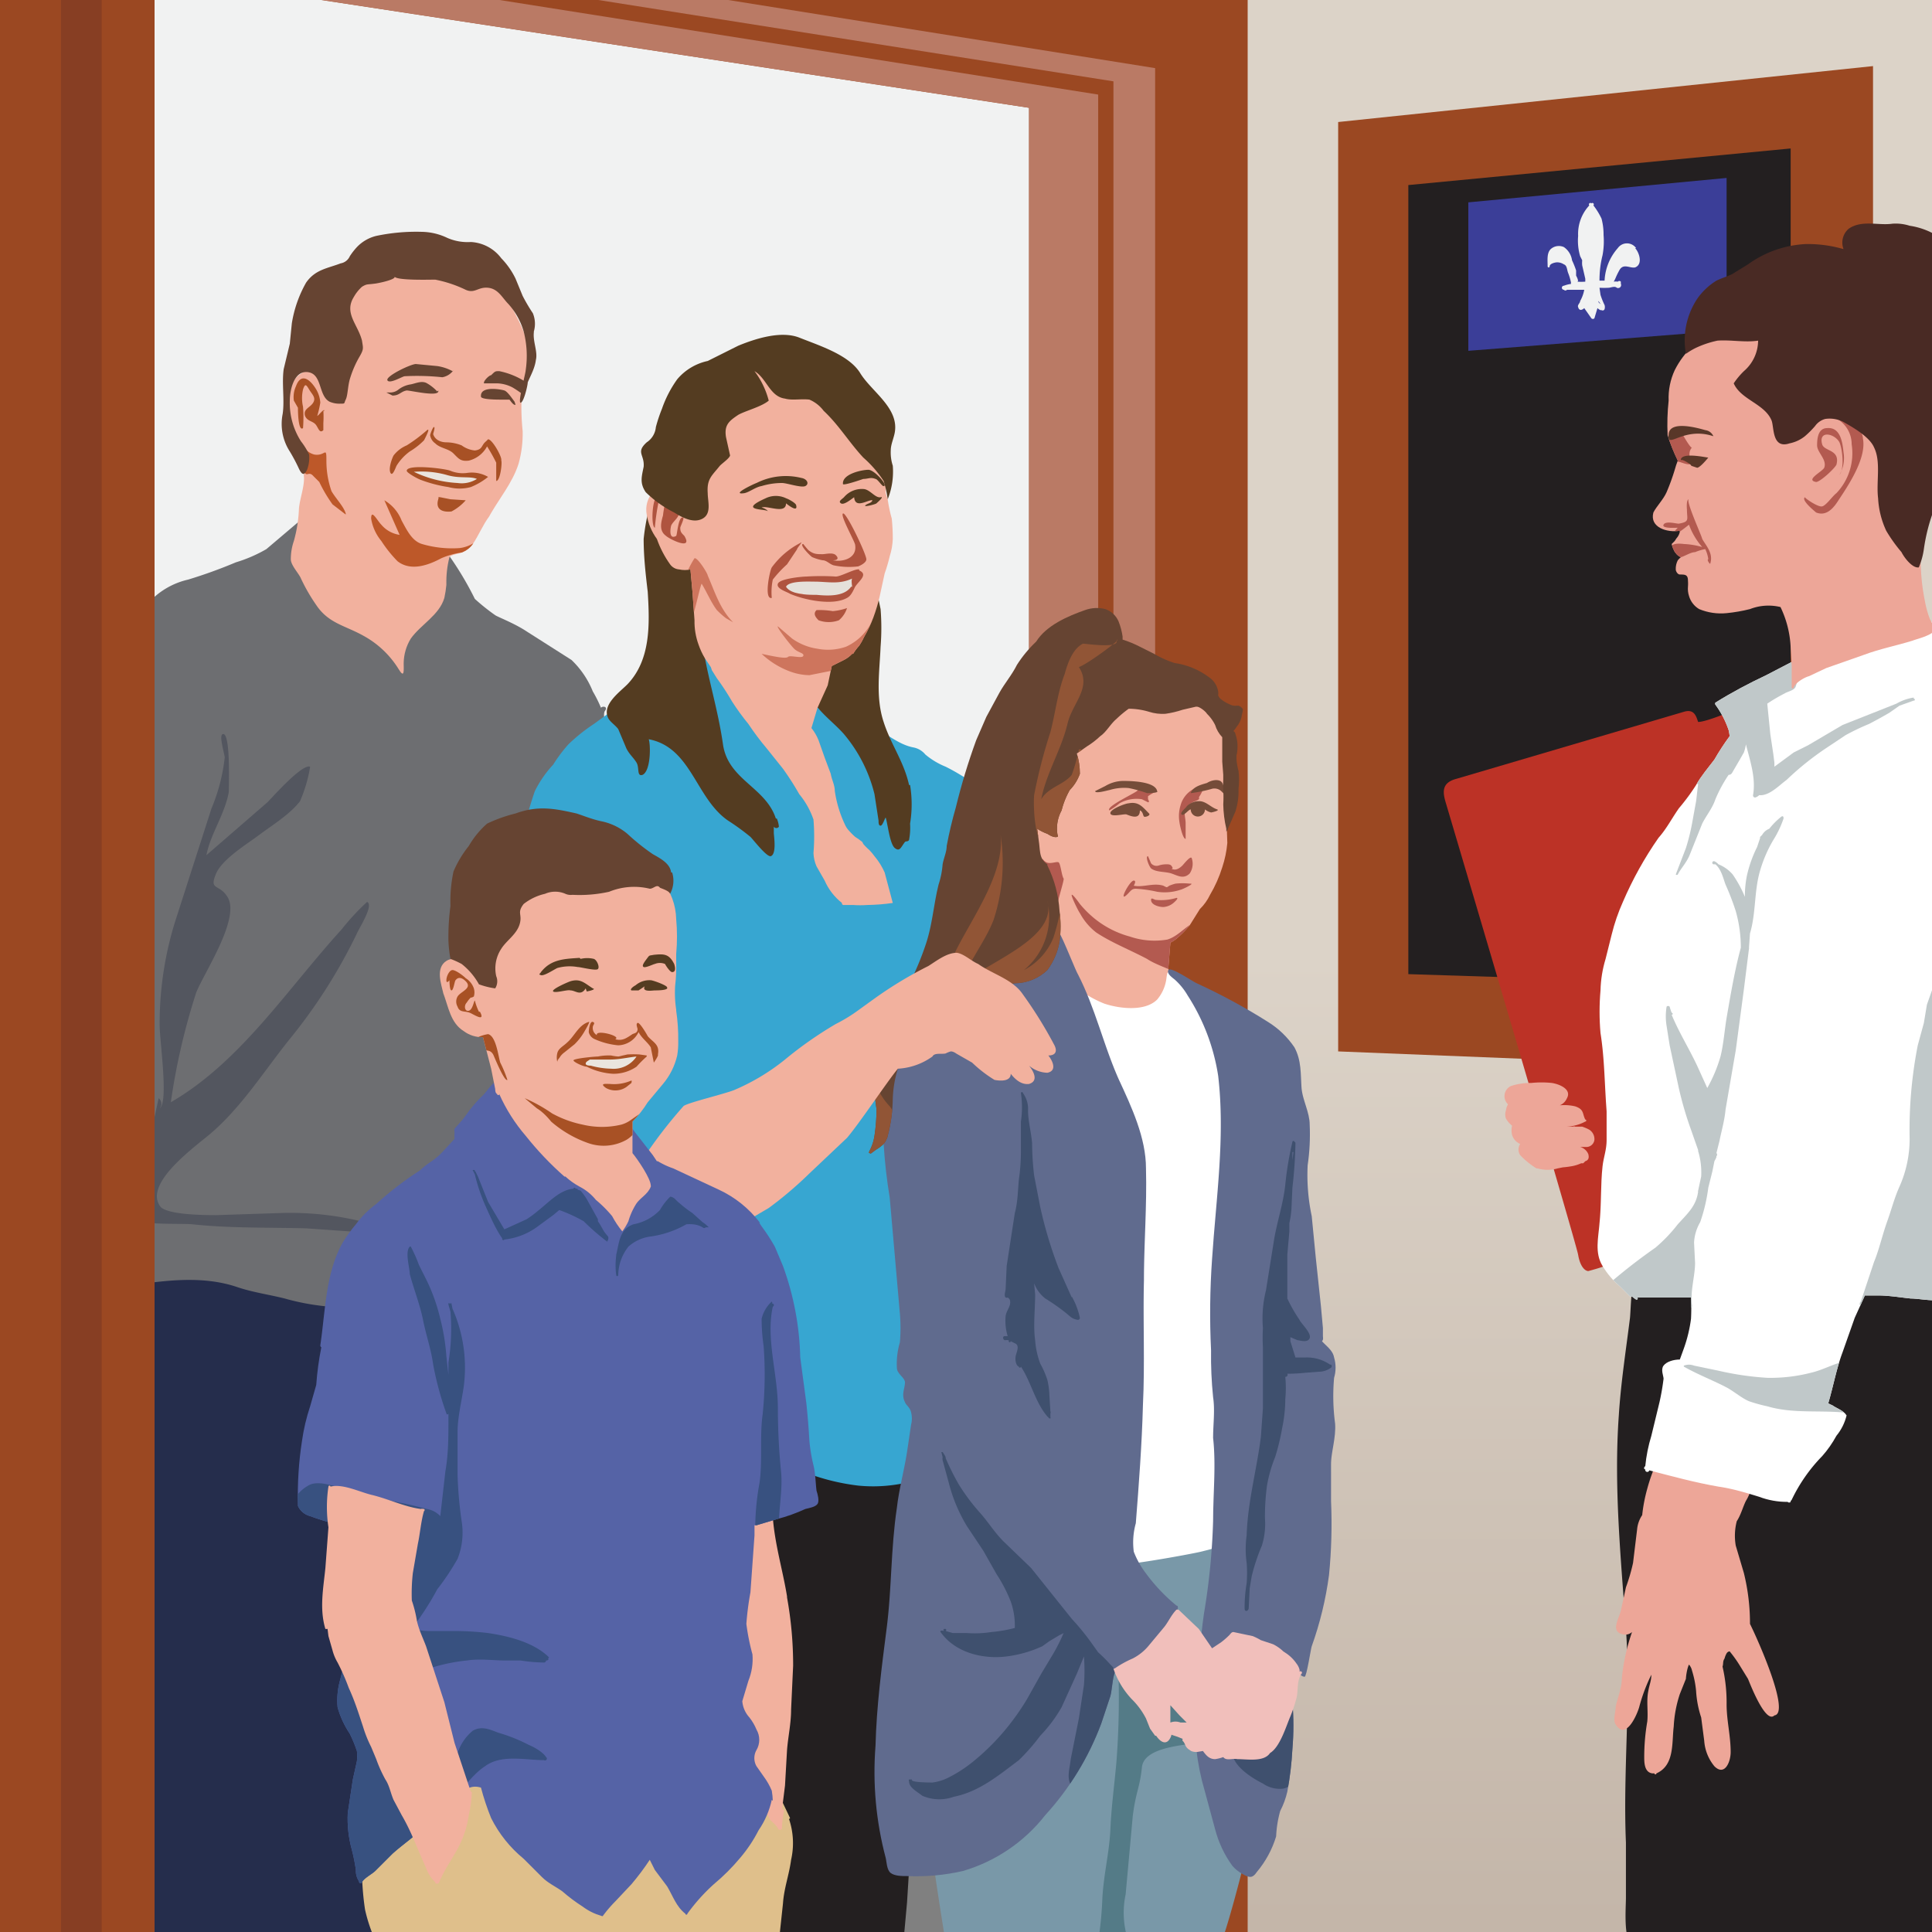
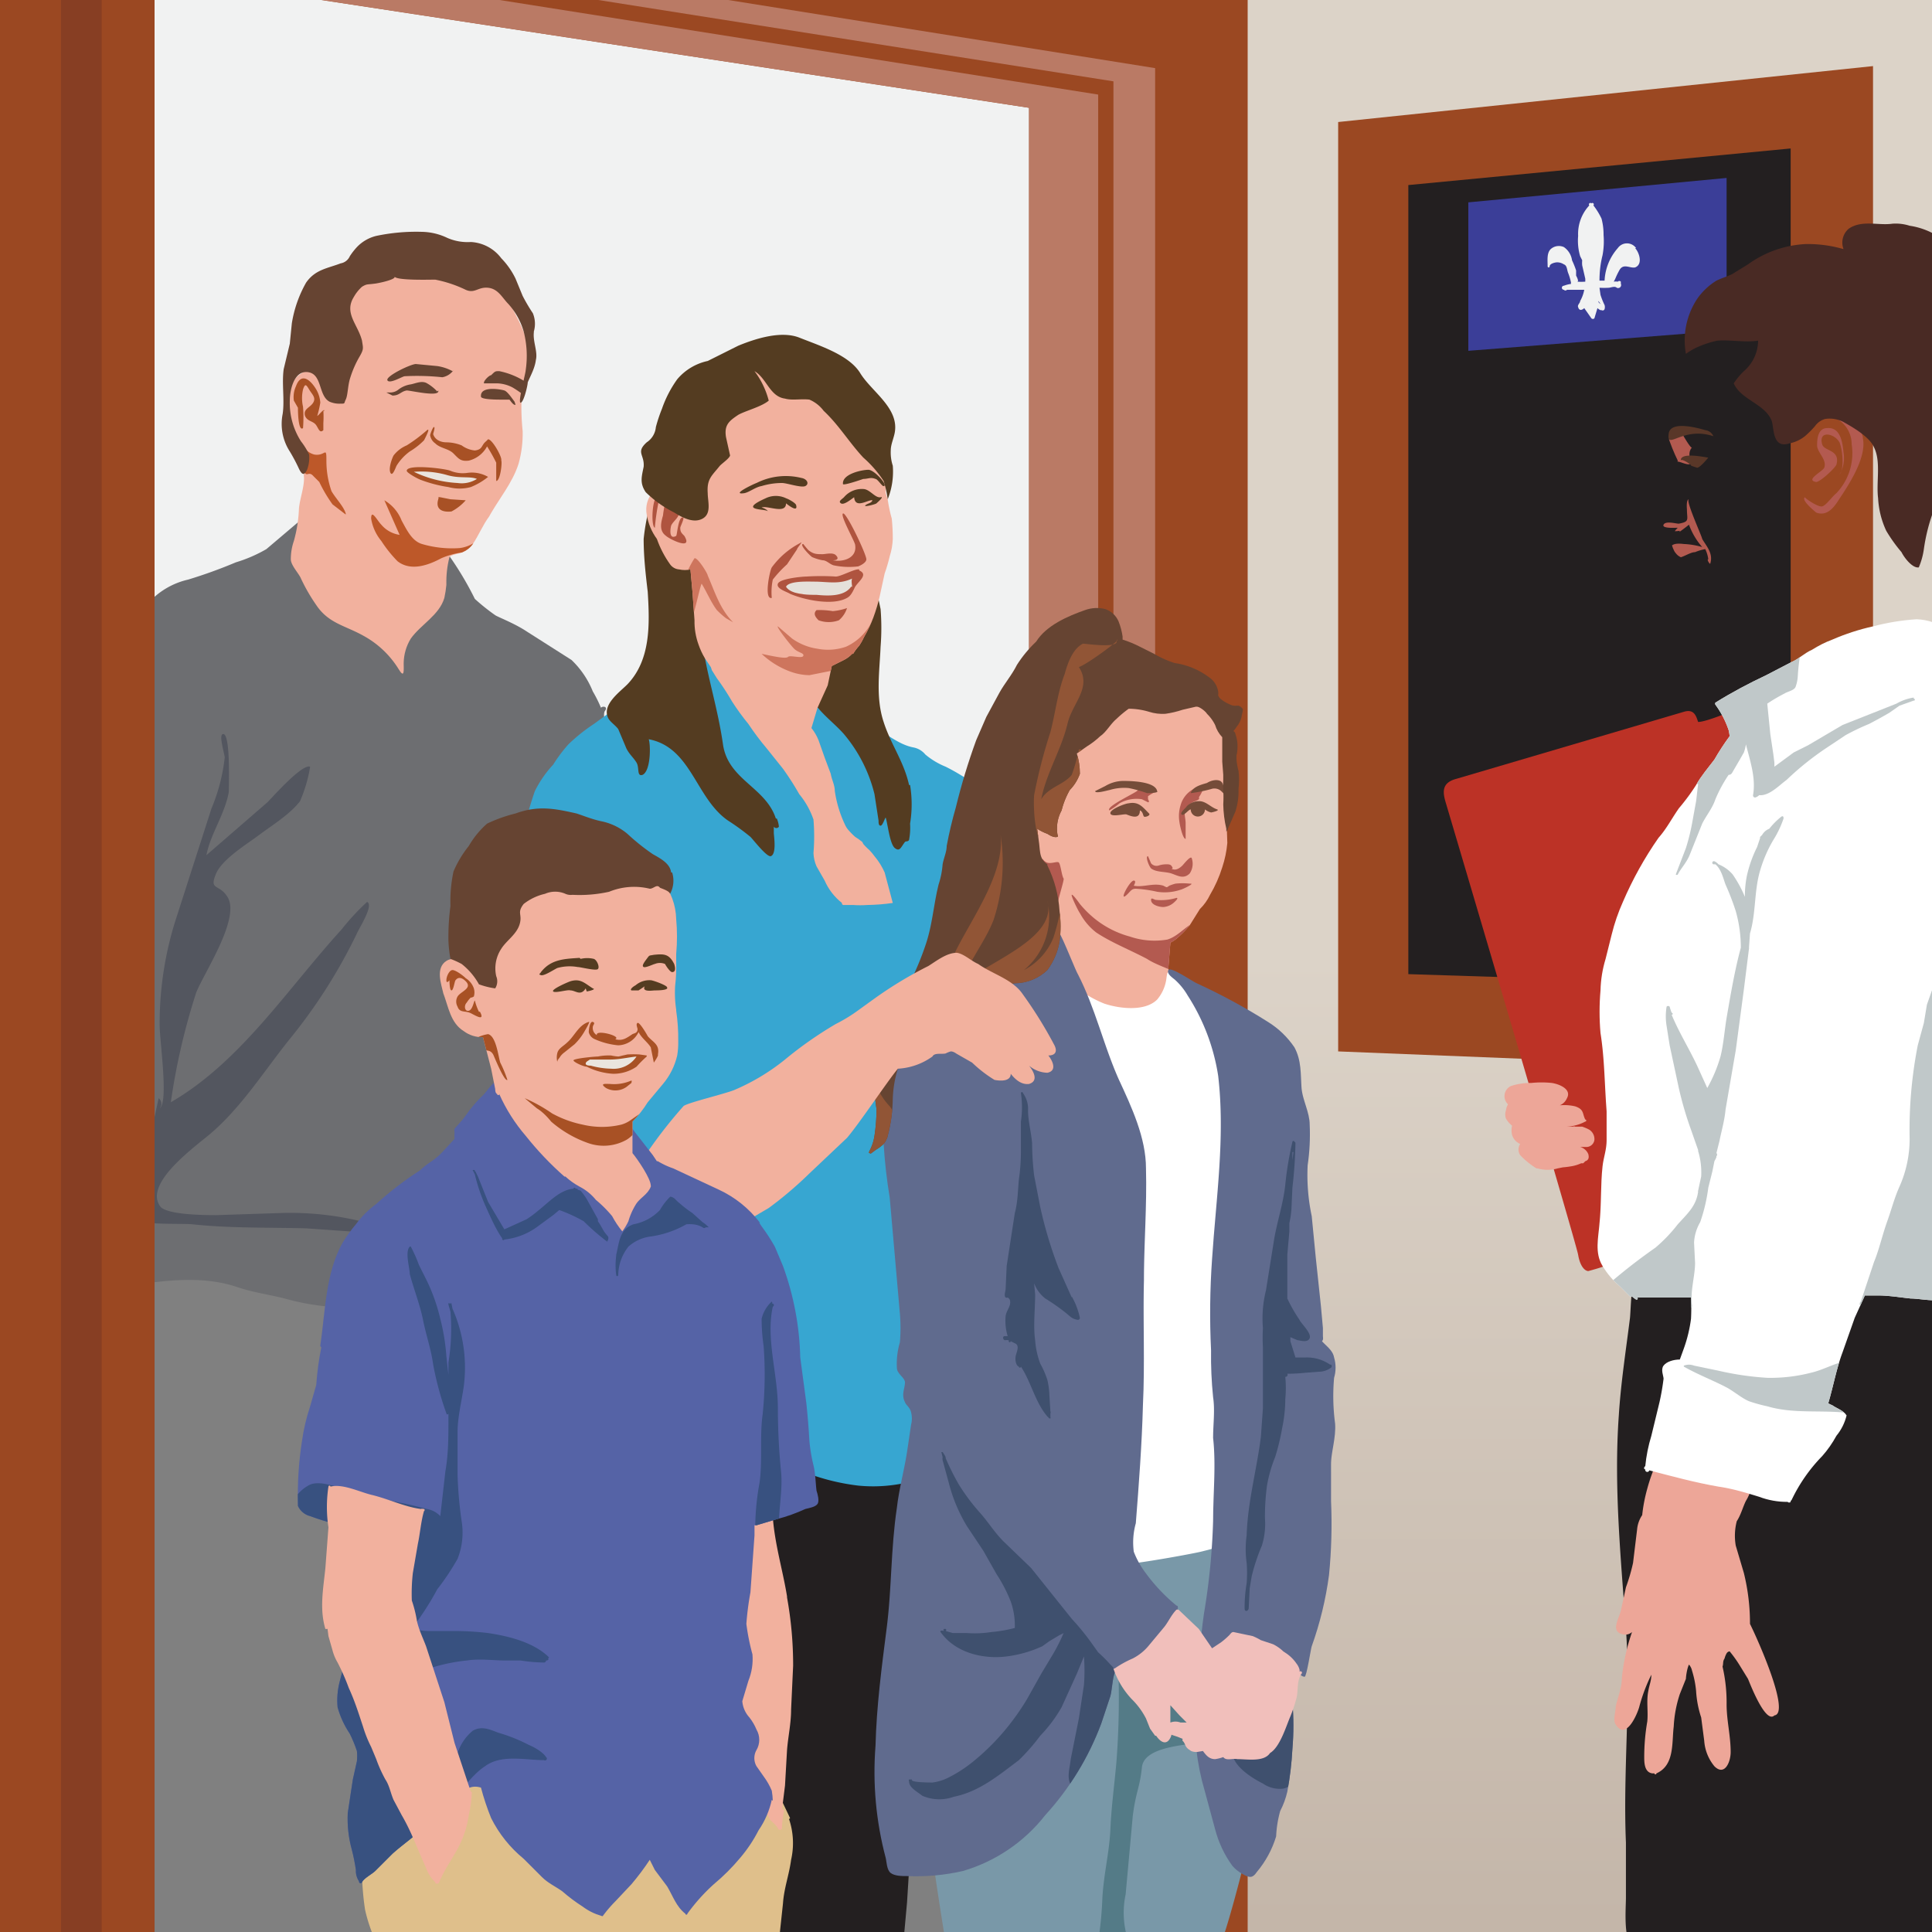
<svg xmlns="http://www.w3.org/2000/svg" viewBox="0 0 190 190">
  <rect x="0" y="0" width="190" height="190" fill="#808080" stroke="none" />
  <clipPath id="a">
    <path d="M0 0h190v190H0z" />
  </clipPath>
  <linearGradient id="b" gradientUnits="userSpaceOnUse" x1="155.7" x2="155.7" y1="188.9" y2="94.1">
    <stop offset="0" stop-color="#c4b6a9" />
    <stop offset="1" stop-color="#dcd3c8" />
  </linearGradient>
  <clipPath id="c">
    <path d="M51.9 34c-.3-1.7-1.4-3.3-2-4.7-.8-1.8-2.1-2.4-3.9-3a14.5 14.5 0 00-11.7.8 4.6 4.6 0 00-2.2 4.1c0 2 .1 3.8-1.7 5-.8.6-1.3.7-1.7 1.6a6.9 6.9 0 00-.3 2.7 10.1 10.1 0 00.4 2.5c.2.7.9 1.2 1.1 1.9s-.2 1.5-.4 2.2c-.2 1.3-.8 2-.9 3a11.7 11.7 0 01-.2 3 4.2 4.2 0 00-.5 1.6 7.7 7.7 0 00.5 2.3c.4 1 2 2 2.5 2.8 1.3 1.8 3 1.8 4.8 2.7a9.3 9.3 0 013.5 3.3c.6 1 .5.1.5-.6a4.7 4.7 0 01.7-2.4c1-1.4 2.8-2.3 3.3-4a10.8 10.8 0 00.2-1.3 9.7 9.7 0 01.3-2.7c.2-.3.9-.3 1.3-.5a2.3 2.3 0 001-.8c.6-.9 1-1.9 1.6-2.7 1-1.8 2.3-3.3 2.9-5.2a10.9 10.9 0 00.4-3.2 22.7 22.7 0 01-.1-3.4c.2-1.7.8-3.3.6-5z" />
  </clipPath>
  <clipPath id="d">
    <path d="M122.7 190.8V-6.8H-3.5v198.1h18.7V-2.5l86 13.1V191z" />
  </clipPath>
  <clipPath id="e">
    <path d="M192 126.8a3.5 3.5 0 01-.7.3 12 12 0 00-.1-2.4v-3.5-8.3c0-2.8.2-5.5 0-8.2-.2-2.4 0-4.8 0-7.2v-3.2-4.5c.2-2.3.3-4.6.3-7v-3.3l-.1-3.8v-4.2l-.2-3.8v-4.4a2.5 2.5 0 00-.3-1.5.2.2 0 000-.3.8.8 0 00-.6-.3.2.2 0 00-.2 0 5.6 5.6 0 00-1.6-.3 22.2 22.2 0 00-4.3.7 21.8 21.8 0 00-4 1.3 10.7 10.7 0 00-2 1c-.7.3-1.3.9-2 1.2l-2.5 1.3c-1.7.8-3.4 1.7-5 2.7a.2.2 0 000 .2 9.2 9.2 0 011.3 2.5 4 4 0 01.1.6 23.9 23.9 0 00-1.5 2.3c-.6.8-1.3 1.6-1.8 2.5a20.9 20.9 0 01-1.7 2.3c-.7 1-1.2 2-2 2.9a35.5 35.5 0 00-3.5 6.3 18.8 18.8 0 00-1.1 3.2l-.6 2.4a11.6 11.6 0 00-.5 3.1 24 24 0 000 4.2c.4 2.5.4 5.1.6 7.7v2.8c0 1-.3 1.7-.4 2.6-.2 1.8-.1 3.7-.3 5.6-.1 1.4-.5 2.9.3 4.2a8 8 0 001.7 2l1 1a.2.2 0 00.2 0 2 2 0 00.4.3.1.1 0 00.1-.2h5.3a20.4 20.4 0 010 2.1 14 14 0 01-.7 2.9l-.4 1.1c-.6 0-1.3.2-1.6.6s0 1 0 1.3a23.5 23.5 0 01-.4 2.3l-.8 3.3a15.3 15.3 0 00-.6 3c-.1 0-.2.3 0 .3a.2.2 0 00.4.1c2.3.6 4.5 1.2 6.8 1.6 1.4.2 2.7.6 4 1a7.7 7.7 0 002.8.5.2.2 0 00.3 0v-.1a.2.2 0 00.1-.1 16 16 0 013-4.3 10.8 10.8 0 001.4-2 5 5 0 001-2c-.3-.5-1-.7-1.4-1a1.9 1.9 0 01-.4-.2c.5-1.7.8-3.4 1.4-5l1.2-3.4 1-2.2h1.3c1.1 0 2.2.2 3.2.3 1.3 0 3.5.7 4.4-.7l-.3-.2z" />
  </clipPath>
  <clipPath id="f">
    <path d="M190.2 61.8a.2.2 0 000-.1 5.4 5.4 0 00-.4-.8 9.6 9.6 0 01-.5-1.8 20.4 20.4 0 01-.4-3.4 24.6 24.6 0 01.1-3.2l.8-3.5a.3.3 0 00.1-.1v-.1a.3.3 0 00-.1-.3c-1.5-.3-1.8-3-2.3-4.2l-1.9-4c-.7-1.3-2-2.3-3-3.5a20.2 20.2 0 01-1.3-1.8 11.3 11.3 0 01-.9-2c-.4-1.1-.8-2-2-2.3a14 14 0 00-4.4-.4 10.4 10.4 0 00-4 1.2 9.7 9.7 0 00-3.5 2.5 8.5 8.5 0 00-1.8 2.4 6.5 6.5 0 00-.6 3 21.7 21.7 0 00-.1 3.4 18 18 0 001 2.5 8.2 8.2 0 00-.3.9 21 21 0 01-.8 2.2c-.3.7-1 1.4-1.3 2-.4 1.5 1.4 2 2.6 1.8a3.7 3.7 0 01-.5 1l-.3.3c0 .1.2.7.4.9a1.2 1.2 0 00.5.4 2 2 0 00-.3.3 1.8 1.8 0 00-.2.9c0 .2.2.5.4.5.5 0 .7 0 .8.6a3.8 3.8 0 010 .6 2.3 2.3 0 00.1.9 2.2 2.2 0 001 1.3 5.6 5.6 0 002.7.4 16 16 0 002.3-.4 5 5 0 013-.2 10.1 10.1 0 011 4l.1 1.8v2.1a.1.1 0 00.2 0c.2-.5 1.1-1 1.5-1.1l1.7-.8 3.7-1.3c1.6-.6 3.2-.9 4.8-1.4.5-.2 2-.5 2.3-1.2a.2.2 0 00-.2 0z" />
  </clipPath>
  <clipPath id="g">
    <path d="M87 85.8a6.7 6.7 0 00-1-1.6 6 6 0 00-.5-.6 5.5 5.5 0 01-.6-.6l-.1-.2a6.6 6.6 0 00-.7-.5 6.8 6.8 0 01-.6-.6 2.1 2.1 0 01-.4-.6 11.6 11.6 0 01-1-3.3c0-.6-.3-1.1-.4-1.7l-.6-1.6-.6-1.7a4.7 4.7 0 00-.7-1.2l.6-2 1-2.2.4-1.9.2-.1 1-.5a2.8 2.8 0 00.8-.6h.1a4.8 4.8 0 01.6-.8 7 7 0 00.5-.9 12.3 12.3 0 00.9-1.9 16.9 16.9 0 00.6-2l.5-2.3a15.6 15.6 0 00.5-1.7 6.3 6.3 0 00.3-1.7 19.2 19.2 0 00-.1-2 13.8 13.8 0 01-.4-1.9l-.2-.6v-.8l-.3-2.2a6 6 0 00-1.3-2.5c-.2-.5-.3-1-.6-1.4a4.5 4.5 0 01-.5-.7l-.4-.7a5 5 0 00-1-1.2c-.3-.4-.8-.7-1.2-1a12.4 12.4 0 00-2.7-1.7 10.5 10.5 0 00-3.2-.8 7.7 7.7 0 00-3.1.4 8.3 8.3 0 00-2.4 1.2 2.6 2.6 0 00-.8 1l-.8 1.6a13.3 13.3 0 00-1 2.8 10.3 10.3 0 01-1.4 3.7 6.6 6.6 0 01-1.4 1.5 6.4 6.4 0 00-.8.7 2.6 2.6 0 00-.6 2.2 5.5 5.5 0 001 2.4 10 10 0 001.3 2.5 1.2 1.2 0 00.9.5 2.5 2.5 0 001.1 0l.2 2.2.2 2.8a6.6 6.6 0 00.4 2.4 7 7 0 00.6 1.3l.6.9a2.1 2.1 0 01.1.3l.5.8A25.6 25.6 0 0172 69a23 23 0 001.6 2.2 26 26 0 001.8 2.4l1.6 2a27.1 27.1 0 011.6 2.5 7.9 7.9 0 011.4 2.5 20.2 20.2 0 010 3.3 3.6 3.6 0 00.3 1.3l.8 1.4a5.7 5.7 0 001.7 2.2v.1l.1.1H83.9a9.5 9.5 0 001.4 0 19.1 19.1 0 002.5-.2l-.8-3z" />
  </clipPath>
  <clipPath id="h">
    <path d="M120.6 79.9c0-2-.4-4-.3-6a9.3 9.3 0 00-.2-2.6 3.2 3.2 0 00-.8-1.5 2.3 2.3 0 00-1.1-1.2 2.3 2.3 0 00-1-.5l-1.6-.2c-3.4-.7-7.4-.8-10.2 1.5a12 12 0 00-3.2 4.8 21.4 21.4 0 00-.8 2.6 5.2 5.2 0 00-.1.8v.3c-1.1 3.4-.3 7.2.4 10.6a18.6 18.6 0 001.7 4.5l1.6 4.2a.1.1 0 000 .3 11.4 11.4 0 003.4 1.6 13.3 13.3 0 002.9.6 5.2 5.2 0 003.3-1 1.2 1.2 0 00.3-.9 10.8 10.8 0 000-2.6l.2-2.5a3.3 3.3 0 00.5-.3A10.1 10.1 0 00117 91l1-1.6a4.9 4.9 0 001-1.4 12.8 12.8 0 001.2-2.7 10.5 10.5 0 00.5-2.4l-.1-2.9z" />
  </clipPath>
  <clipPath id="i">
    <path d="M115.7 157.9a17.4 17.4 0 01-3.1-3.3 8.4 8.4 0 01-1.1-2 7 7 0 01.2-2.8c.3-3.8.6-7.8.7-11.6.2-4.1 0-8.2.1-12.3 0-3.6.3-7.3.2-11 0-3-1.4-6-2.7-8.8-1.5-3.4-2.3-7-4-10.3-.3-.5-1.9-4.7-2.2-4.6-.2 0-.3 1.3-.4 1.5a4.5 4.5 0 01-1.2 2.2c-1.2 1.2-3.5 1.3-5 1.8a35.2 35.2 0 00-5 2.5c-2.7 1.3-4.5 4.9-5 7.7a35.9 35.9 0 00-.3 5.6 52 52 0 00.6 5.3l1 11.4a17 17 0 010 2.8 7.5 7.5 0 00-.3 2.5c0 .6.7.9.8 1.4 0 .7-.4 1.2 0 2 .1.3.5.5.6 1a2.4 2.4 0 010 1.2l-.4 2.7c-.3 1.9-.8 3.7-1 5.5-.6 4-.5 7.9-1 11.8s-1 7.7-1.1 11.6a32.9 32.9 0 001 11c.1.4.1 1.2.5 1.5s1.1.3 1.6.3a20.6 20.6 0 005.5-.5 16 16 0 008.1-5.5 27.7 27.7 0 005.5-9l.9-2.7c.2-.7.2-2.4.7-2.7a6.7 6.7 0 011.2-.4 4.3 4.3 0 001-.5 9.1 9.1 0 001.9-1.8c.2-.3 2.4-3.5 1.7-3.5z" />
  </clipPath>
  <clipPath id="j">
    <path d="M131.3 140a20.3 20.3 0 01-.1-4.5 3.5 3.5 0 000-2c-.1-.6-.6-1-1-1.4s0 0-.1-.7v-.8l-.2-2.2-.5-4.7-.4-4.1a19.5 19.5 0 01-.4-5 21 21 0 00.2-4c0-1.2-.7-2.4-.8-3.6-.1-1.4 0-2.7-.7-4a8.6 8.6 0 00-2.6-2.5 59.9 59.9 0 00-7-3.8c-.3-.1-2.6-1.7-2.8-1.3s.5.8.7 1a6.4 6.4 0 011.2 1.5 20.2 20.2 0 013 7.9c.7 6-.2 12-.6 18a75.4 75.4 0 00-.1 9 39.8 39.8 0 00.2 4.6c.2 1.3 0 2.7 0 4 .3 2.7 0 5.5 0 8.2a65.8 65.8 0 01-.9 9.1c-.4 2.7-.5 5.6-.8 8.3a24.5 24.5 0 00.6 8.1l1.3 4.8a10.7 10.7 0 001.7 3.6 3.7 3.7 0 001 .8c.7.4 1 .4 1.4-.2a9.9 9.9 0 001.9-3.5 11 11 0 01.4-2.5 8 8 0 00.7-1.9 32.4 32.4 0 00.5-4.2 27.2 27.2 0 000-4.6 40.9 40.9 0 01-.7-4.5c.4.4 1.3 2 1.9 2 .2 0 .6-2.7.7-3a34.1 34.1 0 001.7-7 51.2 51.2 0 00.2-7.3V144c0-1.2.5-2.6.4-4z" />
  </clipPath>
  <clipPath id="k">
    <path d="M122.1 70.5c0-.2.2-.7.1-.8a.8.8 0 00-.4-.3h-.2a1.1 1.1 0 01-.6-.1 3.8 3.8 0 01-1-.6 1.2 1.2 0 01-.2-.3 1.4 1.4 0 000-.4 2.1 2.1 0 00-.9-1.4 7.4 7.4 0 00-3.4-1.4 9.8 9.8 0 01-2-.9l-1.4-.7a10.6 10.6 0 00-1.7-.7v-.3a6.5 6.5 0 00-.4-1.5 2.2 2.2 0 00-1.3-1.2 3.4 3.4 0 00-2 .1c-1.7.6-3.8 1.5-4.8 3.1a12 12 0 00-1.9 2.3c-.5 1-1.2 1.8-1.7 2.7L97 70.5 96 72.8a62.3 62.3 0 00-2 6.6 40 40 0 00-.9 3.8c0 .6-.3 1.2-.4 1.8a8.4 8.4 0 01-.4 2c-.5 2-.6 4-1.3 6a27.5 27.5 0 01-3 6.2 16.3 16.3 0 00-2 6.4 17.7 17.7 0 00.2 3.5 17.8 17.8 0 01-.2 2.6 4.5 4.5 0 01-.5 1.5s-.1.2 0 .2.1.1.2 0l.4-.3a4.8 4.8 0 00.7-.5 1.6 1.6 0 00.4-.6.7.7 0 00.1-.3 14.9 14.9 0 00.5-3.7 11.4 11.4 0 01.9-4 15 15 0 01.8-1.5 8.7 8.7 0 011-1.6 12.7 12.7 0 011.6-1.2 10.3 10.3 0 011.3-1.1l.2-.2a12.3 12.3 0 011.2-.7l1.6-.6 3.4-.4a4.7 4.7 0 003.2-1.3 6.6 6.6 0 001.2-2.8 11.3 11.3 0 000-3 11.7 11.7 0 00-1.2-4.5.2.2 0 000-.1c-.7-.5-.7-1-.8-2l-.2-1.5a4.5 4.5 0 001 .5c.3.2.7.4 1 .3 0 0 .1-.1 0-.2a3.7 3.7 0 01.4-2.4 7.9 7.9 0 01.8-2 4.4 4.4 0 001-1.6 6.8 6.8 0 00-.3-2l1-.7a8 8 0 001.3-1c.6-.4 1-1.2 1.6-1.7a10.8 10.8 0 011.2-1 7 7 0 012 .3 4.4 4.4 0 001.6.2 9.5 9.5 0 001.7-.4l1.3-.3h.1c.3 0 .9.5 1 .7a4 4 0 01.8 1.1 3 3 0 00.7 1.2v2.4l.1 1.3v.5a6.2 6.2 0 000 1 11.6 11.6 0 010 1.4 11.3 11.3 0 00.3 2.4v.1a1.8 1.8 0 000 .2 1.4 1.4 0 00.2-.4l.7-1.6a6.6 6.6 0 00.3-2.2 7.7 7.7 0 000-1.8 5.4 5.4 0 01-.2-1.2 1.9 1.9 0 000-.3 3.3 3.3 0 00.1-.8 3.4 3.4 0 00-.2-1.3s0-.2-.2-.3a3 3 0 00.3-.4 2.4 2.4 0 00.5-1z" />
  </clipPath>
  <clipPath id="l">
    <path d="M80.3 146.6c-.1-.8-.1-1.7-.3-2.5a16 16 0 01-.4-2.4 75 75 0 00-.3-3.7l-.6-4.5a28.1 28.1 0 00-1.7-9l-.8-1.9a19 19 0 00-1.3-2 3.4 3.4 0 00-.2-.3v-.1a10.8 10.8 0 00-4-3.2l-3-1.4-1.5-.7a7.6 7.6 0 01-1.5-.7h-.1l-.4-.6-1.4-1.8a13.4 13.4 0 01-1-1.4.2.2 0 00-.1-.2.2.2 0 00-.3 0c-.3-.4-.9-.5-1.5-.6a18.3 18.3 0 01-4.2-1 29.3 29.3 0 00-3.3-1.5 10.9 10.9 0 00-3.2-.7s0-.2-.2-.2c-.7.3-1.1 1.2-1.7 1.7a13 13 0 00-1.5 1.8l-.3.4-.8.9a1 1 0 000 .4 2.9 2.9 0 000 .6l-1.2 1.3a6.7 6.7 0 01-1.2 1 7.2 7.2 0 00-1 .8 32.2 32.2 0 00-4.3 3.3 9.4 9.4 0 00-2 2 14.5 14.5 0 00-1.3 1.8c-1.7 3-1.7 6.8-2.2 10.1a.2.2 0 00.1.2 29.1 29.1 0 00-.5 3.7l-.6 2.1a19.3 19.3 0 00-.8 3.4 34.7 34.7 0 00-.4 6.2.9.9 0 010 .2 1.8 1.8 0 001.2 1 24.3 24.3 0 002.6.8 27 27 0 003 .7 58.6 58.6 0 01-2 12.1l-.7 2.7a7.3 7.3 0 00-.2 2.5 9 9 0 001.2 2.6 13.3 13.3 0 01.7 1.7 4.8 4.8 0 010 1l-.4 1.8-.5 3.3a11.4 11.4 0 00.4 3.6 19 19 0 01.4 2 1.8 1.8 0 00.3 1.1c0 .2.2.3.3.1.2-.4 1-.8 1.3-1.1l1.7-1.7c1.1-1 2.4-1.8 3.4-3a11.4 11.4 0 013-2.8c.8-.5 1.3-1 2.3-.7a24.7 24.7 0 001 3 12.3 12.3 0 003.2 4l1.8 1.8c.6.6 1.3.9 2 1.4a16.9 16.9 0 002 1.5 5.6 5.6 0 001.8.9s.2.1.2 0a12.8 12.8 0 011.2-1.4l1.6-1.7a24.8 24.8 0 001.8-2.4l.5 1 1.2 1.6c.6 1 .9 2 1.8 2.7a.1.1 0 00.2 0 18.3 18.3 0 012.6-2.9 20.2 20.2 0 002.6-2.6 13.9 13.9 0 001.8-2.7 8.5 8.5 0 001.3-3l.1.1a7.5 7.5 0 00-.1-1 6.7 6.7 0 00-.8-1.4l-.7-1a1.6 1.6 0 010-1.6 2 2 0 000-2 5.1 5.1 0 00-.7-1.2 2.7 2.7 0 01-.7-1.6l.6-2a5.7 5.7 0 00.4-2.6 22 22 0 01-.6-3 28.8 28.8 0 01.4-3.1l.4-5.6v-1h.2l2-.6a16.8 16.8 0 002.8-1c.4-.1 1-.2 1.2-.5s0-1-.1-1.3z" />
  </clipPath>
  <clipPath id="m">
    <path d="M66.5 99.3a11.1 11.1 0 01-.1-2.4 15 15 0 00.1-2.2v-.2-.7a18.4 18.4 0 000-3.4 6.2 6.2 0 00-1.4-3.8.1.1 0 00-.1 0 4.4 4.4 0 00-1.5-1 8.6 8.6 0 00-1.7-.6 1.8 1.8 0 00-1-.1c-.6-.5-1.3-.3-2-.3a31.4 31.4 0 00-3.4.1c-2 .2-4 .4-5.7 1.5a7 7 0 00-1.6 1.6 11.4 11.4 0 00-1.2 2.7 8.7 8.7 0 00-.9 4.7c-.6-.6-1.3-1.2-2.1-.7-1.1.7-.5 2.3-.3 3.2.5 1.3.7 2.9 2 3.7a3 3 0 001.9.6l.8 3.1.4 2c0 .1 0 .4.2.5a.1.1 0 00.2 0 16.7 16.7 0 002.6 4.1 31.3 31.3 0 003.8 4 .1.1 0 00.1 0 6.8 6.8 0 001.4 1 5 5 0 011.6 1.3 12.1 12.1 0 011.6 1.6 9 9 0 001 1.5 5.8 5.8 0 00.6-1 6.6 6.6 0 01.7-1.6c.4-.7 1.2-1 1.5-1.8a.1.1 0 000-.1c0-.7-1.3-2.6-1.8-3.2v-3.1a10.7 10.7 0 001.5-1.9l1.5-1.8a6.7 6.7 0 001.4-2.8 7.5 7.5 0 00.1-1.4 18.7 18.7 0 00-.2-3z" />
  </clipPath>
  <g clip-path="url(#a)">
    <path d="M2.4 52.3v-57l101 12.8v70.2L24 76.8z" fill="#f1f2f2" />
    <path d="M120.2-1h71v192.4h-71z" fill="url(#b)" />
    <path d="M131.6 103.4V12l52.6-5.5v99z" fill="#9b4822" />
    <path d="M138.5 95.8V18.2l37.6-3.6V97z" fill="#231f20" />
    <path d="M144.4 19.9l25.4-2.4v15l-25.4 2z" fill="#3b3e98" />
    <path d="M160.9 24.4a1.1 1.1 0 00-1.8 0 5.2 5.2 0 00-1.3 3.2h-.5c0-.9.1-1.7.3-2.5a7.5 7.5 0 00.1-2 6 6 0 00-.2-1.6 6.8 6.8 0 00-.8-1.3.1.1 0 00-.2-.2.1.1 0 00-.2.2 4.1 4.1 0 00-1.1 3 5.4 5.4 0 00.2 2l.2.4a2.4 2.4 0 000 .5l.3 1.3a2.4 2.4 0 010 .3 5.7 5.7 0 01-.8 0c.2 0 0-.4-.1-.6v-.5a8.3 8.3 0 00-.4-1 1.9 1.9 0 00-.8-1.3 1.2 1.2 0 00-1.3.2c-.4.4-.3 1.1-.3 1.7a.1.1 0 00.2 0c0-.3.6-.4.7-.4a1.2 1.2 0 01.7.2c.3.1.3.5.4.8a5.5 5.5 0 01.3 1 .1.1 0 00.2.1 3.1 3.1 0 00-.9.2.2.2 0 000 .4.2.2 0 00.3 0h1.7a3.5 3.5 0 01-.4 1.1c0 .2-.3.4-.2.6.1.4.4.3.6.1l.7 1a.2.2 0 00.3 0l.3-1a.9.9 0 00.3.2.3.3 0 00.1 0 .2.2 0 00.3-.1.7.7 0 000-.4 7.2 7.2 0 01-.4-1l-.1-.7a8.4 8.4 0 00.9 0c.2 0 .6-.2.8 0a.3.3 0 00.4-.4v-.2a.2.2 0 00-.3 0 1.2 1.2 0 00-.4 0 3 3 0 00.2-.4 7 7 0 01.4-.8c.4-.6 1-.1 1.5-.2.8-.3.4-1.5 0-1.9zm-3.5 5.5a.6.6 0 01-.2-.2.5.5 0 010-.1z" fill="#f1f2f2" />
-     <path d="M14.5 124.2h27.2V191H14.5z" fill="#252d4c" />
    <path d="M59.7 72.3c0-.6-.5-2-.2-2.4s-.2-.5-.4-.3a12.7 12.7 0 00-.8-1.6 8.8 8.8 0 00-2.1-3.1l-4.4-2.8c-1.2-.8-2.8-1.4-3.1-1.6a20.4 20.4 0 01-2-1.6 31.9 31.9 0 00-3-4.9c-1 .7-1 4.9-2.4 4.6l-4-1a25 25 0 01-4.4-2c-.7-.5-1.5-1.2-2.3-1.3a1.9 1.9 0 01-.4-.3c-.3-.5.2-1 .2-1.4a1.4 1.4 0 01.2-.7v-.1a.1.1 0 000-.1.3.3 0 000-.2.1.1 0 00-.1 0c-.5.2-.5-.6-1-.3L26.2 54a14 14 0 01-3 1.3 47.8 47.8 0 01-4.7 1.7 7.5 7.5 0 00-4 2.4.1.1 0 00.2.2c0 2.2.4 4.2.4 6.4v3l-.3 3.4c-.1 1.1 0 2-.2 3s0 2.4 0 3.5c-.2 2-.4 4.2-.4 6.2v7.3c0 2.3.2 4.7.1 7l-.3 6c-.1 2-.4 4-.4 6l.2 7.1c0 1.1 0 2.2.2 3.3v3.7a.2.2 0 000 .2v.2a.2.2 0 00.1.3H14.4c3-.4 6.1-.6 9 .4 1.5.5 3 .7 4.6 1.1a23.2 23.2 0 004.4.8h5a14.7 14.7 0 012.2 0 1.7 1.7 0 001.1-.1 1.3 1.3 0 00.4-.8 23.2 23.2 0 01.3-2.6c.4-1.3 1.4-2.2 2.2-3.3a26 26 0 013.2-3.8 21 21 0 011.7-1.9 14.7 14.7 0 002-1.9 17 17 0 004.2-7.8 8.6 8.6 0 00.1-4c-.5-1.7-.6-3.4-1-5a15.7 15.7 0 010-5 17 17 0 01.6-2.7l.7-2.4 1.4-4.2.9-2 1-2.2a23.3 23.3 0 001.4-4.5 6.6 6.6 0 00-.1-2z" fill="#6d6e71" />
    <path d="M39.3 121.3a29.6 29.6 0 00-11.9-2l-6.1.2c-1 0-4.7 0-5.5-.8-1.8-2.3 3.5-6 5-7.3 3-2.6 5.2-6.1 7.6-9.1a52.6 52.6 0 006.7-10.5c.2-.5 1.7-2.8 1-3.1a22.8 22.8 0 00-2.5 2.7c-5.3 5.8-9.9 13-16.8 17a64.7 64.7 0 012.5-10.8c.8-2 4.5-7.5 3-9.5-.8-1.2-1.8-.5-1-2.3.7-1.4 3-2.8 4.2-3.7s3-2 4-3.3a14 14 0 001-3.4c-.8-.3-3.7 3-4.2 3.5l-6 5.2c.4-2.1 1.8-4 2.2-6.2 0-.4.2-6-.6-5.7-.4.1.2 2 .2 2.3a18 18 0 01-1.3 5l-3.6 11.2a33.8 33.8 0 00-1.5 10.1c0 1.6.9 7.6 0 8.2a.7.7 0 00-.1-1l-1.8 8.4c-.2.6-1 2.9-.5 3.5s4.6.4 5.6.5c3.7.4 7.4.3 11.2.4l5.7.4a28 28 0 003.5 0z" fill="#53565f" />
    <g clip-path="url(#c)">
      <path d="M51.9 34c-.3-1.7-1.4-3.3-2-4.7-.8-1.8-2.1-2.4-3.9-3a14.5 14.5 0 00-11.7.8 4.6 4.6 0 00-2.2 4.1c0 2 .1 3.8-1.7 5-.8.6-1.3.7-1.7 1.6a6.9 6.9 0 00-.3 2.7 10.1 10.1 0 00.4 2.5c.2.7.9 1.2 1.1 1.9s-.1 1.4 0 2.1c0 1-.4 2-.5 3a13.6 13.6 0 01-.5 3.2 5.5 5.5 0 00-.3 1.8c0 .6.8 1.4 1 1.9a17.7 17.7 0 001.5 2.6c1.2 1.8 2.8 2 4.6 3a9.3 9.3 0 013.5 3.3c.6 1 .5.2.5-.6a4.7 4.7 0 01.7-2.3c1-1.4 2.8-2.3 3.3-4a10.8 10.8 0 00.2-1.3 9.7 9.7 0 01.3-2.7c.2-.4.9-.3 1.3-.5a2.3 2.3 0 001-.9c.6-.8 1-1.8 1.6-2.7 1-1.8 2.3-3.3 2.9-5.2a10.9 10.9 0 00.4-3.2 22.7 22.7 0 01-.1-3.4c.2-1.7.8-3.3.6-5z" fill="#f2b19e" />
      <g fill="#664432">
        <path d="M44.5 36.5A4.5 4.5 0 0043 36l-2.1-.2c-.5 0-3 1.2-2.8 1.6s1.5-.4 1.7-.4a23.6 23.6 0 013.7.1 1.7 1.7 0 001.1-.7zM51.6 37.5a7.5 7.5 0 00-2.5-1c-.4 0-.4 0-.8.4-.2 0-.8.6-.7.8h1.3a3.5 3.5 0 011.5.4 10.1 10.1 0 01.9.6c.3 0 .5-.9.3-1.2zM43 38.5a4.2 4.2 0 00-1-.8c-.5-.3-1.1 0-1.6.1a2.6 2.6 0 00-1.2.5 1.3 1.3 0 01-.8.3H38l.6.3c.7 0 .8-.4 1.4-.5.4 0 3.3.7 3.1 0zM50.6 39.5c-.3-.4-.7-1-1-1.1s-2.4-.5-2.3.6c0 .3 1.6.3 2 .3h.8c.1.1.4.6.6.5l-.1-.3z" />
      </g>
      <path d="M49.3 45.2c0-.4-.9-2-1.3-2l-.2.2c-.5.4-.3.8-1.1.9a2.6 2.6 0 01-1.3-.5 4.2 4.2 0 00-1.5-.3c-.5 0-1.1-.2-1.3-.8 0-.1.2-.6.1-.7s-.4.7-.4.8a1.2 1.2 0 00.5.8c.5.5 1.3.5 1.8 1s.7.8 1.5.7a2.8 2.8 0 001.8-1.4 16.5 16.5 0 01.9 1.6v1.8c.4 0 .6-1.8.5-2zM42 42.3a15.4 15.4 0 01-2 1.5 3.2 3.2 0 00-1.3 1c-.2.4-.5 1.3-.3 1.7s.5-.5.6-.7a5 5 0 011.3-1.4 7 7 0 001.4-1.1s.7-1.3.3-1z" fill="#a85125" />
      <path d="M47.3 46.8a5.2 5.2 0 00-1.6 0c-.8 0-1.5-.2-2.3-.3a13.3 13.3 0 00-1.8-.3c-.3 0-.9-.1-1 .1v.1a.1.1 0 000 .1 1.7 1.7 0 00.6.4l1.2.3a10.8 10.8 0 002.2.4 5.8 5.8 0 001.7 0c.3 0 1-.3 1-.7z" fill="#eae5de" />
      <path d="M48 46.9a3.2 3.2 0 00-2-.4 3.2 3.2 0 01-1.7-.2c-.4-.2-4.3-.7-4.3 0 0 .2 1.1.8 1.4.9a13.2 13.2 0 002.7.7 4.2 4.2 0 002.2 0 6.6 6.6 0 001.7-1zm-3 .6a11.3 11.3 0 01-4.3-1.1 9.3 9.3 0 013.2.3c1.3.4 2.3.1 3 .4a2.8 2.8 0 01-1.9.4zM45.8 49.2l-1.5-.1-1-.2c-.3 0-.1-.2-.2.2-.3 1 .4 1.3 1.3 1.2a4.8 4.8 0 001.4-1.1zM31.9 40.4c0-.3-.6.5-.7.5a10 10 0 00.3-1.3 3 3 0 00-.4-1.3c-.6-1-1.5-1.7-2-.3a2.5 2.5 0 00-.2 1.4l.4.7c0 .1 0 2.4.5 2a13.5 13.5 0 000-2.1 3.8 3.8 0 010-1.7c.2-.6.3-.5.6 0s.7.8.4 1.3-1 .6-.8 1.3c.2.5.7.5 1 .8s.4 1 .8.6v-.7a9.3 9.3 0 000-1.2z" fill="#a85125" />
      <path d="M47 53.1c0-.4-.3.3-.4.3a3.4 3.4 0 01-1.4.5 10.5 10.5 0 01-3.7-.4c-1-.3-1.5-1.4-2-2.3a4 4 0 00-1.7-2l1.5 3.4a2.9 2.9 0 01-1.8-1c-.4-.4-1-1.6-1-.6a4.6 4.6 0 001 2.2 12.7 12.7 0 001.6 2c1.3 1 3 .4 4.3-.3a7.7 7.7 0 012.3-.6 2.7 2.7 0 001-.5s.7-.7.3-.7zM34 50.5c-.2-.7-1-1.5-1.4-2.2a9 9 0 01-.5-3c0-1.5-.1-.4-1.2-.6a1.8 1.8 0 01-1-.7c-.4.2-.2 2.1 0 2.4.3.5.4 0 .8.3l.7.7a14.2 14.2 0 001.3 2.2l1.3 1z" fill="#bd5829" />
    </g>
    <path d="M52.5 32.6a2.7 2.7 0 00-.1-1.8 17.2 17.2 0 01-1-1.7l-.7-1.7a7.6 7.6 0 00-1.4-2 4 4 0 00-3-1.6 5 5 0 01-2.3-.4 6 6 0 00-2.5-.6 19 19 0 00-4.5.4 3.9 3.9 0 00-1.9 1.1 6.7 6.7 0 00-.7.9 1.2 1.2 0 01-.9.7c-1.3.5-2.5.6-3.4 1.9a11.9 11.9 0 00-1.4 4l-.2 2-.6 2.5c-.2 1.4.1 3-.1 4.4a5 5 0 00.7 3.7 16.7 16.7 0 01.9 1.7c.3.6.5.7.8.1a3.4 3.4 0 00.2-1.5 6.8 6.8 0 00-.8-1.3 7 7 0 01-1.1-4c0-1 .4-3 1.8-2.8s1 2.3 2.1 2.9a2.4 2.4 0 001 .2c.6 0 .4 0 .6-.4s.2-1.3.4-2a10.1 10.1 0 011-2.3c.4-.7.3-.8.2-1.5-.4-1.6-1.8-2.7-.8-4.3a3.9 3.9 0 01.8-1c.5-.3.5-.2 1.2-.3.2 0 2.2-.4 2-.7.2.4 3.5.3 4 .3a12.3 12.3 0 013 1c.9.4 1.2-.3 2.2-.2s1.4 1 2 1.6a6.9 6.9 0 011.5 2.7 9.6 9.6 0 01.2 3.8c0 .3-.8 3.2-.5 3.2s.7-1.7.7-2c.3-.7.7-1.4.8-2.2.2-.8-.3-1.8-.2-2.7z" fill="#664432" />
    <g clip-path="url(#d)">
      <path d="M122.7 190.8V-6.8H-3.5v198.1h18.7V-2.5l86 13.1V191z" fill="#9b4822" />
      <path d="M6-8.7h4v203H6z" fill="#873e23" />
      <path d="M15.2-2.5V-9l98.4 15.7v95.5H99.8l-2-90z" fill="#ba7a65" />
      <path d="M109.5 62.5H108V9.3L10.5-6.1l.2-1.5L109.5 8z" fill="#9b4822" />
    </g>
    <path d="M159.2 124a24.1 24.1 0 01-3 1c-.3 0-.8-.4-1-1.6S142.5 80 142.2 79s-.5-2 1-2.4l22.4-6.6c1-.3 1.2.4 1.4 1 1 0 4.8-1.7 4.8-1.7l-5.5 23.3-5.5 27.2z" fill="#bc3226" />
    <path d="M191.2 189.5c.4-2.8-.2-5.8-.2-8.6 0-3.7.3-7.5.1-11.3-.4-6.6.2-13.1 0-19.7-.1-3.2 0-6.2.1-9.5s-.2-6.3 0-9.5c0-1.3.5-3.5 0-4.7-.4-.7-.3-.5-1.2-.6a49 49 0 00-11-.8c-5.8.3-11.4 1-17.2.3-.3 0-.2-.8-.8 0s-.6 3.4-.7 4.5c-.4 3.2-.9 6.4-1.1 9.6-.5 7 .2 14 .7 21s-.3 14 0 21v5.4c0 1.2-.3 4.4.8 5a14 14 0 003 0h6c3.6-.3 7.2 0 10.9-.2l9.8-.5c-.2.6.2 1.1.7.6a4.7 4.7 0 00.1-2z" fill="#231f20" />
    <path d="M172.1 159.7a20.7 20.7 0 00-.6-5l-.8-2.7a5.7 5.7 0 01.1-2.4c.4-.6.6-1.4.9-2a4.4 4.4 0 00.6-1.6 1 1 0 000-.2h-.2l-1.8-.4-2.6-.7c-.9-.2-1.3-.6-2-.8a12.6 12.6 0 00-2.1-.7.1.1 0 00-.2-.2c-.3.2-.4.8-.6 1.1a17.1 17.1 0 00-.8 2.3 15.6 15.6 0 00-.5 2.6 3 3 0 00-.5 1.4l-.4 3.3a18.3 18.3 0 01-.7 2.4l-.5 2.3c-.2.8-1 2 .1 2.3a1 1 0 001-.2 19.8 19.8 0 00-1 4.5c0 1-.4 1.9-.6 2.8 0 .5-.3 1.4 0 1.8 1 1.6 2.1-1 2.3-1.7a17 17 0 011.1-3l.1-.2c0 .6-.2 1-.3 1.6-.2 1 0 2-.1 3a20.4 20.4 0 00-.3 3.5c0 .5 0 1.5.8 1.6h.2a.1.1 0 00.2 0c1.8-.8 1.5-3 1.7-4.6a12 12 0 01.6-3.2l.6-1.5c0-.2.1-1 .3-1.4a1.3 1.3 0 01.3.6 9.6 9.6 0 01.4 2 10.1 10.1 0 00.5 2.6l.3 2.3a4.4 4.4 0 001 2.5c1 1 1.6-.4 1.6-1.4 0-1.6-.4-3.1-.4-4.7a15.6 15.6 0 00-.4-3.7c.1-.3 0-.5.2-.8a2 2 0 01.2-.5.4.4 0 01.3-.2 12.2 12.2 0 011 1.4l.8 1.3c.1.2 1.7 4.5 2.6 3.6 1.6-.2-1.6-7.4-2.4-9z" fill="#eda698" />
    <g clip-path="url(#e)">
      <path d="M192 126.8a3.5 3.5 0 01-.7.3 12 12 0 00-.1-2.4v-3.5-8.3c0-2.8.2-5.5 0-8.2-.2-2.4 0-4.8 0-7.2v-3.2-4.5c.2-2.3.3-4.6.3-7v-3.3l-.1-3.8v-4.2l-.2-3.8v-4.4a2.5 2.5 0 00-.3-1.5.2.2 0 000-.3.8.8 0 00-.6-.3.2.2 0 00-.2 0 5.6 5.6 0 00-1.6-.3 22.2 22.2 0 00-4.3.7 21.8 21.8 0 00-4 1.3 10.7 10.7 0 00-2 1c-.7.3-1.3.9-2 1.2l-2.5 1.3c-1.7.8-3.4 1.7-5 2.7a.2.2 0 000 .2 9.2 9.2 0 011.3 2.5 4 4 0 01.1.6 23.9 23.9 0 00-1.5 2.3c-.6.8-1.3 1.6-1.8 2.5a20.9 20.9 0 01-1.7 2.3c-.7 1-1.2 2-2 2.9a35.5 35.5 0 00-3.5 6.3 18.8 18.8 0 00-1.1 3.2l-.6 2.4a11.6 11.6 0 00-.5 3.1 24 24 0 000 4.2c.4 2.5.4 5.1.6 7.7v2.8c0 1-.3 1.7-.4 2.6-.2 1.8-.1 3.7-.3 5.6-.1 1.4-.5 2.9.3 4.2a8 8 0 001.7 2l1 1a.2.2 0 00.2 0 2 2 0 00.4.3.1.1 0 00.1-.2h5.3a20.4 20.4 0 010 2.1 14 14 0 01-.7 2.9l-.4 1.1c-.6 0-1.3.2-1.6.6s0 1 0 1.3a23.5 23.5 0 01-.4 2.3l-.8 3.3a15.3 15.3 0 00-.6 3c-.1 0-.2.3 0 .3a.2.2 0 00.4.1c2.3.6 4.5 1.2 6.8 1.6 1.4.2 2.7.6 4 1a7.7 7.7 0 002.8.5.2.2 0 00.3 0v-.1a.2.2 0 00.1-.1 16 16 0 013-4.3 10.8 10.8 0 001.4-2 5 5 0 001-2c-.3-.5-1-.7-1.4-1a1.9 1.9 0 01-.4-.2c.5-1.7.8-3.4 1.4-5l1.2-3.4 1-2.2h1.3c1.1 0 2.2.2 3.2.3 1.3 0 3.5.7 4.4-.7l-.3-.2z" fill="#fff" />
      <g fill="#c0c8c9">
        <path d="M188.2 68.6a4.9 4.9 0 00-1.7.6l-5.3 2.1-3.4 2-1.4.7-1.9 1.4V75l-.1-.8-.3-2-.3-3a16 16 0 011.7-1c.3-.2 1-.3 1.1-.7a3.5 3.5 0 00.2-1 21.6 21.6 0 01.3-2.5c0-.1-.1-.3-.2-.2a18.3 18.3 0 01-2.5 1.5l-2.3 1a.1.1 0 00-.2 0 25.2 25.2 0 00-2 1.6c-.4.4-1.4 1-1.5 1.6a2.6 2.6 0 00.3.8 6.8 6.8 0 01.4 1.2 6 6 0 01-.3 2.5l-.5.7-.8 1a7.7 7.7 0 00-.7 1 .2.2 0 000 .2.8.8 0 000 .2h.1a.3.3 0 00.1 0l-.2 1.7-.4 2.2a20.3 20.3 0 01-.6 2.4l-1 2.6s.1.1.2 0c.3-.6.9-1.2 1.2-2l1.2-3c.4-.8 1-1.5 1.3-2.4a13.8 13.8 0 011.3-2.4c.2 0 .3-.1.4-.3l.7-1.2.4-.7a4.3 4.3 0 00.2-.8c.4 1.6 1 3.3.7 5a.2.2 0 00.3.2.8.8 0 00.3-.2c1 .1 2-1 2.7-1.5a28.4 28.4 0 014-3.2l1.8-1.2a22.7 22.7 0 012.3-1.1 46 46 0 002-1.1l1-.7 1.4-.5c.2 0 .1-.2 0-.2zM175.2 80.3a7.2 7.2 0 00-1.2 1.2 1.4 1.4 0 00-.7.6 1.9 1.9 0 01-.2.2.1.1 0 000 .1l-.3.9a12.2 12.2 0 00-1 2.8 10 10 0 00-.2 2.1 11.8 11.8 0 00-1.2-2.2 3.6 3.6 0 00-1.4-1 1.2 1.2 0 00-.4-.3.1.1 0 00-.1.3h.2c.6.5.8 1.5 1 2a25.4 25.4 0 011 2.6 13.2 13.2 0 01.5 3.6c-.6 2.2-1 4.6-1.4 6.9-.2 1.2-.3 2.6-.6 3.8a14.5 14.5 0 01-1.3 3.1l-1-2.2c-.8-1.7-1.8-3.3-2.5-5a.1.1 0 000-.2 5.1 5.1 0 01-.2-.6.2.2 0 00-.3 0 5.8 5.8 0 000 1.9l.3 1.9.9 4.2a33.9 33.9 0 001.2 4.1l.7 2v.1a7.2 7.2 0 01.3 2.5l-.3 1.4a.1.1 0 000 .1c-.2 1.4-1 2.1-2 3.2a15.2 15.2 0 01-2.2 2.3 57 57 0 00-5.2 4.1.2.2 0 000 .2 4.2 4.2 0 001.3 1.3 2.6 2.6 0 002 .4 20.1 20.1 0 012.4-.2 6.7 6.7 0 002.4 0l.2-.1.2.2a.2.2 0 00.3-.2c-.2-1.4.3-2.9.3-4.2l-.1-2a4.4 4.4 0 01.6-2 16.7 16.7 0 00.8-3.4l.4-1.6.2-1a4.2 4.2 0 00.2-.4.4.4 0 010-.1.2.2 0 000-.3l.3-1.2c.2-1 .5-2 .6-3.1l1-5.8.8-6 .5-4a.1.1 0 000-.1l.1-1.4c.6-2 .4-4.2 1-6.2a13 13 0 011.3-3 9.9 9.9 0 001-2.1c0-.1 0-.3-.2-.2zM182.3 138.7a.7.7 0 00-.2 0v-.1a7.4 7.4 0 01-.3-1.9 5 5 0 01.2-2.7.2.2 0 00-.2-.2c-1.3.2-2.4.9-3.7 1.2a16 16 0 01-4.3.5 29.1 29.1 0 01-4.8-.7l-2.4-.5a1.4 1.4 0 00-1 0 .1.1 0 000 .1c1.4.8 3 1.4 4.3 2.1.7.4 1.4 1 2.1 1.3a15.2 15.2 0 001.8.5c2.7.8 5.5.3 8.3.7.2 0 .4-.2.2-.3zM191 121a30.4 30.4 0 010-4c.2-1.6 0-3.2 0-4.7 0-3-.3-6-.2-9l.1-4.3a20.4 20.4 0 01.3-4c0-.3-.3-.4-.4-.2a22.9 22.9 0 01-.7 2.3l-.6 1.7-.3 1.8-.6 2.2a43.2 43.2 0 00-.8 9.2 11.5 11.5 0 01-1 4.7c-.5 1.1-.8 2.3-1.2 3.4-.5 1.4-.8 2.8-1.3 4L183 128a.3.3 0 00-.1.3.1.1 0 00.1.1.5.5 0 00.2 0c.4 0 1 .3 1.6.3a16.7 16.7 0 001.8 0 13 13 0 014.2 1c.1 0 .3 0 .3-.2a40.4 40.4 0 000-4.1l-.2-4.5z" />
      </g>
    </g>
    <path d="M156 112.8a.8.8 0 00.8-.7 1.1 1.1 0 00-.5-1 4.2 4.2 0 00-.7-.3h-.7a.2.2 0 00-.2 0h-.8a4.2 4.2 0 002-.5.1.1 0 000-.2c-.3-.6-.1-1-1-1.3a4.7 4.7 0 00-1.5-.1 1.3 1.3 0 00.7-.7c.5-.9-.8-1.4-1.5-1.5a9.8 9.8 0 00-2 0 6.2 6.2 0 00-2 .3 1.1 1.1 0 00-.3 1.8l-.1.2a2 2 0 00-.1.4 1.2 1.2 0 000 .8 2.4 2.4 0 00.6.7 2 2 0 000 .9 1.4 1.4 0 00.8.9 1 1 0 000 1.1 7.8 7.8 0 001.6 1.3.2.2 0 00.1 0 3.5 3.5 0 002 0l.5-.1a8 8 0 00.8-.1 3.8 3.8 0 001-.3h.2l.2-.2c.3-.1.4-.3.3-.7a1.2 1.2 0 00-.8-.7h.3z" fill="#eda698" />
    <g clip-path="url(#f)">
-       <path d="M190.2 61.8a.2.2 0 000-.1 5.4 5.4 0 00-.4-.8 9.6 9.6 0 01-.5-1.8 20.4 20.4 0 01-.4-3.4 24.6 24.6 0 01.1-3.2l.8-3.5a.3.3 0 00.1-.1v-.1a.3.3 0 00-.1-.3c-1.5-.3-1.8-3-2.3-4.2l-1.9-4c-.7-1.3-2-2.3-3-3.5a20.2 20.2 0 01-1.3-1.8 11.3 11.3 0 01-.9-2c-.4-1.1-.8-2-2-2.3a14 14 0 00-4.4-.4 10.4 10.4 0 00-4 1.2 9.7 9.7 0 00-3.5 2.5 8.5 8.5 0 00-1.8 2.4 6.5 6.5 0 00-.6 3 21.7 21.7 0 00-.1 3.4 18 18 0 001 2.5 8.2 8.2 0 00-.3.9 21 21 0 01-.8 2.2c-.3.7-1.3 1.4-1.4 2.1-.4 1.9 1.5 1.8 2.7 1.7v.1a1.4 1.4 0 01-.5.8.9.9 0 00-.3.4c0 .3.2.7.4.9a1.2 1.2 0 00.5.4 2 2 0 00-.3.3 1.8 1.8 0 00-.2.9c0 .2.2.5.4.5.5 0 .8 0 .8.6a3.8 3.8 0 010 .6 2.3 2.3 0 00.1.9 2.2 2.2 0 00.9 1.5 4 4 0 002.8.2 16 16 0 002.3-.4 5 5 0 013-.2 10.1 10.1 0 011 4l.1 1.8v2.1a.1.1 0 00.2 0c.2-.5 1.1-1 1.5-1.1l1.7-.8 3.8-1.3c1.5-.6 3.1-.9 4.7-1.4.5-.2 2-.5 2.3-1.2a.2.2 0 00-.2 0z" fill="#eda698" />
      <g fill="#b35a50">
        <path d="M181.3 44.5c-.1-1-.3-2.5-1.6-2.4-.9 0-1 1-1 1.7s1 1.4.7 2.2c-.2.4-1.9 1.2-.8 1.4.4 0 1.8-1.3 2-1.7.4-1.5-1.2-1.3-1.4-2-.4-1.4 1.2-1.1 1.7-.2.3.7.5 2.6 0 3.2a3.3 3.3 0 00.4-2.2z" />
        <path d="M183.2 43c-.2-1-1.3-2.4-2.7-1.9a2.9 2.9 0 011.6 2.6 5.7 5.7 0 01-1.5 4.8c-.4.3-1 1.2-1.4 1.3s-1.7-.8-1.7-.9c-.4.3 1 1.4 1.1 1.5 1 .4 1.7-.4 2.2-1.2 1-1.5 2.8-4.2 2.4-6.1zM166.4 44c-.1.2-1-1.4-1-1.4l-1.5.7a7.7 7.7 0 00.8 1.7c.5.7-.2.2.7.5 1.7.6.2-.6 1-1.5zM167.4 53c0-.2-1.7-3.9-1.3-3.9-.3 0-.2 1-.2 1 0 1 .3 1.2-.8 1.4-.3 0-1.3-.3-1.5.1s1.2.3 1.4.3a2.2 2.2 0 00-.5.7c0 .3 1.6-1 1.6-1a7 7 0 001.3 2.2 7.5 7.5 0 00-1.8-.3c-.8-.1-1.4 0-1.3.6.3 1.6 1.6.2 2.4.2a4.8 4.8 0 011-.3 3.2 3.2 0 01.3 1c-.2 0 .2.6.2.4.3-1-.4-1.7-.8-2.4z" />
      </g>
      <path d="M167.7 42.3c-.7-.2-3.5-1-3.6.4-.2 1.6 1.4-.8 4.4.2a1 1 0 00-.8-.6zM168 45c-.2 0-2.8-.6-2.7.3 0-.3 1.2.5 1 .5l.6.2c.3 0 1.1-1 1.1-1z" fill="#593728" />
    </g>
    <path d="M190 22.9a7.2 7.2 0 00-2.2-.7 4.5 4.5 0 00-1.7-.2c-1.4.2-3-.4-4.3.5a1.8 1.8 0 00-.5 2 12.6 12.6 0 00-3.7-.5 10.6 10.6 0 00-5.7 2l-1.3.8c-.4.3-1.2.5-1.8.8a6.4 6.4 0 00-1.9 1.8 7.4 7.4 0 00-1.1 5.4 6.4 6.4 0 011-.6 9.7 9.7 0 012.1-.7c1.3-.1 2.7.2 4 0a4 4 0 01-1.4 3 7.4 7.4 0 00-1 1.2c.7 1.6 3 2 3.7 3.6.3.6 0 2.9 1.8 2.3a3.5 3.5 0 001.5-.7 9.3 9.3 0 001-1 1.8 1.8 0 011-.7 3 3 0 011.8.3c.3.2 2.5 1.3 3 2.5.7 1.4.2 3.4.4 5a8.6 8.6 0 00.8 3.2 14.9 14.9 0 001.5 2.1c.3.6 1.1 1.6 1.7 1.5a7 7 0 00.5-1.8 18.1 18.1 0 011-3.9c.1 0 .3-19.6.2-22 .1-1 .6-4.5-.4-5.2z" fill="#492a24" />
    <path d="M94.3 142.8a.1.1 0 000-.2 7.6 7.6 0 00-.4-2.1 3.6 3.6 0 00-2.5-1.3c-1.2-.3-2.3-.2-3.5-.4l-3.8-.5-4.2-.7a38.3 38.3 0 01-3.8-.9c-1-.2-2.3-.8-3.3-.5s-.6 1.4-.5 2.2a19.6 19.6 0 01-.2 4 20.4 20.4 0 00-.2 2 17.4 17.4 0 010 2.7L71 151a18.2 18.2 0 00-.4 3.8l-.2 4.3v5l.3 9.3c0 3.4 0 6.9.3 10.3a42 42 0 00.5 4.2l.3 2.3.1.5c-.3-.1-.4.4-.1.5h.2a4.4 4.4 0 00.2.8.2.2 0 00.4 0v-.5a.3.3 0 000-.1 29.2 29.2 0 004 .2H82a50.9 50.9 0 005.7 0c.7 0 1.7 0 1.4-1a.2.2 0 00-.2-.2l.3-3.3.3-4.8c.3-3.4 1.2-6.8 1.8-10.2.6-3.2 1.4-6.3 1.6-9.6s.9-6.3 1-9.5c0-1.6.3-3.3.4-5a33.5 33.5 0 000-5.2z" fill="#231f20" />
    <path d="M96.3 77.6l-.2-.2v-.2a.2.2 0 00-.3-.1 20.3 20.3 0 00-2.8-1.7 7.4 7.4 0 01-2-1.2 2 2 0 00-1.2-.7c-1.5-.3-2.6-1.4-4-2L85 71l-1-.7a3.2 3.2 0 00-.7-.4l-.3-.6-1.9-2.4c-.3-.4-.5-1.3-1.1-1.2l-1 .7-1.7 1.2c-.5.4-1.2 1.4-2 .7a6.2 6.2 0 01-1-1.5 26 26 0 00-1.8-2.3 7.9 7.9 0 00-1.2-1.4l-1.3-.8h.2c0 .1.2 0 0-.1-.4-.4-1.6-1.2-2.2-.7l-.3.4-.6.7a14.5 14.5 0 00-1.1 1.6 22.8 22.8 0 01-2.7 3.1c-.8.9-1.9 1.4-2.7 2.3l-2.2 1.6a17.4 17.4 0 00-2.5 2 14.8 14.8 0 00-1.5 2 10.9 10.9 0 00-1.8 2.6c-.7 2-1.2 4.3-2.2 6.2-.7 1.5-1.5 3.3-1 5a12.1 12.1 0 001.4 2.4 7.9 7.9 0 011.1 3l.4 2.8.1 3.5.5 6 .2 3c0 1 0 2.2.2 3.2l1.3 6.9a60.6 60.6 0 001.6 7l-.4 1.6-.8 2.6a34 34 0 00-.5 4.1 2.6 2.6 0 00-.2.4.2.2 0 00.1.2v.2s.2.1.2 0l.2-.7.7-.6a3 3 0 011-.3 4.5 4.5 0 011.7.3 13.6 13.6 0 013.7 1.4c2.1 1.3 4.5 2.6 6.7 3.7 1.1.6 2.1 1.3 3.3 1.8 1.5.6 2.8 1.4 4.4 2 1.3.4 2.4 1.2 3.7 1.6a21.6 21.6 0 004.4 1 14.9 14.9 0 004.3-.2 10.8 10.8 0 002-.7 7.6 7.6 0 001.7-.7.1.1 0 000-.1.7.7 0 000-.7.1.1 0 000-.1l-.2-1-.2-.8a2.6 2.6 0 01-.3-.8.1.1 0 000-.2l-.5-1.8-.7-3.1-.5-2.6a.2.2 0 000-.2c-.8-4.4-1.7-9-1.4-13.5.1-2 .9-4.2.7-6.2-.1-1.3.2-2.6.2-3.9v-1a25.1 25.1 0 011-3.5c.6-1.7 1.2-3.4 1.6-5s1-3.2 1.3-4.9c.3-1.3.5-2.6.6-4l1-4.7c.3-1.6.3-3 .5-4.5l.6-4.3a.1.1 0 00.2-.1z" fill="#37a6d1" />
    <path d="M89.4 77.2c-.5-2.3-1.8-4-2.5-6.2-.8-2.4-.4-5-.3-7.4a23.2 23.2 0 000-3.7l-.4-1.9v-.6C86 57 85.1 58.7 85 59c-.7.9-1.6 1.7-2.5 2.5-1.4 1.5-3.2 3.5-3.1 5.7s2.3 3.5 3.6 5a14.5 14.5 0 013 5.9l.4 2.6c0 .2 0 .5.2.5s.4-.7.5-.8c.2.6.4 2.6.9 3s.6-.1 1-.6c.1-.1.3 0 .4-.2a6.3 6.3 0 00.1-1.6 11.7 11.7 0 000-3.8zM76.3 80.5c-1-3.1-4.7-3.8-5.2-7.3s-1.5-6.5-2-9.8a18.4 18.4 0 01-.3-3.6c0-1.5.6-3.1.2-4.7S67 53.5 66 52.4c-.8-.8-1.3-2.2-2-3a20.6 20.6 0 00-.7 3.6c0 1.8.2 3.5.4 5.2.2 3.2.3 6.7-2 9.1-.8.8-2.5 2-1.9 3.3.2.4.7.7 1 1.1l.8 1.9c.3.6.7.9 1 1.4s0 1.4.6 1.2c.8-.4.8-2.9.6-3.5 4.2.8 4.6 5.8 7.8 8a23.2 23.2 0 012.2 1.6c.3.3 1.6 2 2 1.9.6-.2.3-2 .3-2.3v-.6a.3.3 0 00.5 0 2.8 2.8 0 00-.2-.8z" fill="#543c21" />
    <g clip-path="url(#g)">
      <path d="M87 85.8a6.7 6.7 0 00-1-1.6 6 6 0 00-.5-.6 5.5 5.5 0 01-.6-.6l-.1-.2a6.6 6.6 0 00-.7-.5 6.8 6.8 0 01-.6-.6 2.1 2.1 0 01-.4-.6 11.6 11.6 0 01-1-3.3c0-.6-.3-1.1-.4-1.7l-.6-1.6-.6-1.7a4.7 4.7 0 00-.7-1.2l.6-2 1-2.2.4-1.9.2-.1 1-.5a2.8 2.8 0 00.8-.6h.1a4.8 4.8 0 01.6-.8 7 7 0 00.5-.9 12.3 12.3 0 00.9-1.9 16.9 16.9 0 00.6-2l.5-2.3a15.6 15.6 0 00.5-1.7 6.3 6.3 0 00.3-1.7 19.2 19.2 0 00-.1-2 13.8 13.8 0 01-.4-1.9l-.2-.6v-.8l-.3-2.2a6 6 0 00-1.3-2.5c-.2-.5-.3-1-.6-1.4a4.5 4.5 0 01-.5-.7l-.4-.7a5 5 0 00-1-1.2c-.3-.4-.8-.7-1.2-1a12.4 12.4 0 00-2.7-1.7 10.5 10.5 0 00-3.2-.8 7.7 7.7 0 00-3.1.4 8.3 8.3 0 00-2.4 1.2 2.6 2.6 0 00-.8 1l-.8 1.6a13.3 13.3 0 00-1 2.8 10.3 10.3 0 01-1.4 3.7 6.6 6.6 0 01-1.4 1.5 6.4 6.4 0 00-.8.7 2.6 2.6 0 00-.6 2.2 5.5 5.5 0 001 2.4 10 10 0 001.3 2.5 1.2 1.2 0 00.9.5 2.5 2.5 0 001.1 0l.2 2.2.2 2.8a6.6 6.6 0 00.4 2.4 7 7 0 00.6 1.3l.6.9a2.1 2.1 0 01.1.3l.5.8A25.6 25.6 0 0172 69a23 23 0 001.6 2.2 26 26 0 001.8 2.4l1.6 2a27.1 27.1 0 011.6 2.5 7.9 7.9 0 011.4 2.5 20.2 20.2 0 010 3.3 3.6 3.6 0 00.3 1.3l.8 1.4a5.7 5.7 0 001.7 2.2v.1l.1.1H83.9a9.5 9.5 0 001.4 0 19.1 19.1 0 002.5-.2l-.8-3z" fill="#f2b19e" />
      <g fill="#543c21">
        <path d="M78.8 47a6.4 6.4 0 00-4.4.5c-.3.1-2.6 1.2-1.2 1 .5-.1 1.1-.6 1.7-.7a6.9 6.9 0 012-.3c.5 0 1.9.5 2.3.3s.2-.7-.4-.8zM85.4 46.2c-.6 0-2.6.4-2.5 1.4 0 .2 2-.5 2-.5.5 0 .7-.2 1.2 0 .2 0 .7.8.8.7.5 0-.9-1.6-1.5-1.6zM78.3 49.7c0-.2-.7-.6-1-.7a2.3 2.3 0 00-2 0c-2.9 1.3.2 1 .2 1.3 0-.2-.6-.4-.6-.4.6-.2 2.4.7 2.4-.4 0 0 1.2 1 1 .2zM86.6 48.9c-.5.1-1-.7-1.6-.8a2.3 2.3 0 00-2 .8c-.2.2-.6.4-.3.6s1-.4 1.3-.6c.1 1.2 1.4.2 1.8.3-.1.3-.5.3-.7.5s1-.1 1.1-.2.8-.7.4-.6z" />
      </g>
      <path d="M85.2 55c0-.5-2-4.7-2.3-4.5s1.2 2.8 1.2 3.1c.2 1.3-1.2 1.7-2.2 1.5.5 0 .6-.2.3-.5s-1-.1-1.3-.1c-.6 0-.9 0-1.4-.4a8.2 8.2 0 01-.5-.6c-.5 0 .8 1.3.9 1.3a4.6 4.6 0 001 .3c.4 0 .7.4 1.1.5a7.4 7.4 0 002.4.1s.8-.3.8-.7z" fill="#af543f" />
      <path d="M78.7 53.4a8 8 0 00-2.8 2.4c-.2.3-.8 3.2 0 3A6 6 0 0176 57a11.5 11.5 0 011.4-1.5l1-1.5c-.1 0 .7-.9.3-.6z" fill="#af543f" />
      <path d="M83.8 56.6a6.5 6.5 0 00-.8.3 4.8 4.8 0 01-1.1 0h-1.7a9.2 9.2 0 00-2 .1c-.2 0-1.1.2-1.2.6v.1a2.2 2.2 0 001.2.6l.7.1 1 .3a5.7 5.7 0 003.2-.3 1.4 1.4 0 001-1.2c0-.3.1-.6-.3-.6z" fill="#e5e1da" />
      <path d="M84.5 56c-.4-.1-1.8.7-2.3.7a23 23 0 00-2.9 0c-.4 0-2.6.2-2.8.7s.9.8 1.2 1c1.4.6 4.2 1.2 5.6.4.4-.2.6-.7.8-1.1.4-.6 1.3-1.2.4-1.6zm-.8 1.7c-.7 1-2.3.9-3.4.8-.8 0-2.5 0-3-.8.3-.6 2.2-.5 2.8-.5 1.3 0 2.4.3 3.7-.3-.1.2 0 .7 0 .8zM83.3 59.8a5.8 5.8 0 01-1.4.3 8 8 0 00-1.6-.1c-.3.3-.2.6.2 1a2.9 2.9 0 002 0 2.6 2.6 0 00.8-1.2zM67.3 52.7c-.3-.3-.4-.4-.4-.8 0-.1.4-.9.3-1-.5-.2-.6 1.7-.7 1.8-.7.4-.6-.6-.5-1 .2-.5 1-.9.7-1.5 0-.2-1.1-.8-1.3-.7a11.7 11.7 0 00-.2 1.2c-.2.7-.4 1.5.3 2 .3.3 2.7 1.5 1.8 0zM64.8 49.2v-.5c-.7 0-.8 3.1-.4 3.2a22.5 22.5 0 01.4-2.7z" fill="#af543f" />
      <path d="M72.1 61.2c-1.3-1.3-1.8-3-2.5-4.6 0-.2-1-1.8-1.3-1.7a10.2 10.2 0 00-.7 1.3 5 5 0 000 1.2c0 .3.2 3.4.4 3.4s.8-3 1-3.4c.5.8.9 1.8 1.5 2.6a8.3 8.3 0 00.9.8l.7.4zM85.7 61.2a5.2 5.2 0 01-2.5 2.4 5.4 5.4 0 01-2.8.2 5.7 5.7 0 01-2.5-1l-1.4-1.2c-.2 0 1.2 1.8 1.6 2.2s1 .4.9.7-1.3-.1-1.5.1-1.2 0-2.6-.3a8.2 8.2 0 002.7 1.7 5.8 5.8 0 002 .4l2-.4a4 4 0 002.5-1.8 6.8 6.8 0 001-1.5s.8-1.7.6-1.5z" fill="#ce755d" />
    </g>
    <path d="M88 42.5c.4-2.4-2.3-4-3.4-5.8s-4-2.7-6-3.5c-1.8-.7-4.3.1-6 .8l-3 1.5a5.4 5.4 0 00-3 1.8 11.3 11.3 0 00-1.5 2.9 15 15 0 00-.6 1.8 2 2 0 01-.9 1.5c-1.1 1-.2 1.2-.3 2.4-.2 1-.4 1.6.2 2.5a11 11 0 002.8 2c.8.5 1.9 1.1 2.8.6s.5-1.7.5-2.5c-.1-1.4.4-1.7 1.2-2.7.3-.3.9-.7 1-1l-.4-1.8c-.2-1.2.3-1.6 1.2-2.2.7-.4 2.3-.8 3-1.4a8.2 8.2 0 00-1.4-2.9c1.2.7 1.5 2.5 3 2.7.7.2 1.6 0 2.4.1a3.4 3.4 0 011.4 1.1c1.5 1.4 2.5 3.1 3.9 4.6a11.2 11.2 0 012 2.3 10.8 10.8 0 01.4 1.8 7.3 7.3 0 00.5-3.3 4.2 4.2 0 01-.2-1.5c0-.6.3-1.2.4-1.8z" fill="#543c21" />
    <path d="M122.4 165.5l-.6-8c-.2-2-.1-4.5-.4-6.4 0 .2-13 1.5-14.3 1.6-1.6 0-2-.2-2.8 1.4a21.3 21.3 0 00-1.2 3.5 61.2 61.2 0 01-3.2 8.1c-1.1 2.4-2.5 4.6-3.7 6.9a15 15 0 01-2.3 3.3 12.2 12.2 0 00-2.4 2.5c-.6 1.1 2 15 1.8 15 .3 0 .2-1.4.2-1.5a7 7 0 002.5-.2 27.4 27.4 0 013.3 0c2.4 0 4.8.3 7.1.3 2.1 0 4.2-.3 6.3-.2s5 .1 7-.5a.3.3 0 000 .4c.5.2 3-9.8 3.2-10.8 1-4.9-.1-10.4-.5-15.4z" fill="#7998a8" />
    <path d="M113.3 163.7c-.7 0-2 1.5-3.3 1a83 83 0 01-.2 8.5c-.2 2.3-.5 4.4-.6 6.7s-.7 4.6-.8 7a34.5 34.5 0 01-.4 4 2.5 2.5 0 00-.1.5.1.1 0 000 .2 2 2 0 00.2 1.4.1.1 0 00.2-.1 3.8 3.8 0 010-1.3h1.3a4.5 4.5 0 011.3.1c.1 0 .3 0 .3-.2a8.7 8.7 0 01-.5-5.2l.7-7.7c.3-2.4.7-2.8.9-4.8.3-2.8 7.7-2 7.7-3.1 0-.7-2.3-9-2-9.5.1-.4-4.7 3.1-4.5 2.8a.2.2 0 00-.2-.3z" fill="#547b87" />
    <g clip-path="url(#h)">
      <path d="M120.6 79.9c0-2-.4-4-.3-6a9.3 9.3 0 00-.2-2.6 3.2 3.2 0 00-.8-1.5 2.3 2.3 0 00-1.1-1.2 2.3 2.3 0 00-1-.5l-1.6-.2c-3.4-.7-7.4-.8-10.2 1.5a12 12 0 00-3.2 4.8 21.4 21.4 0 00-.8 2.6 5.2 5.2 0 00-.1.8v.3c-1.1 3.4-.3 7.2.4 10.6a18.6 18.6 0 001.7 4.5l1.6 4.2a.1.1 0 000 .3 11.4 11.4 0 003.4 1.6 13.3 13.3 0 002.9.6 5.2 5.2 0 003.3-1 1.2 1.2 0 00.3-.9 10.8 10.8 0 000-2.6l.2-2.5a3.3 3.3 0 00.5-.3A10.1 10.1 0 00117 91l1-1.6a4.9 4.9 0 001-1.4 12.8 12.8 0 001.2-2.7 10.5 10.5 0 00.5-2.4l-.1-2.9z" fill="#f2b19e" />
      <g fill="#b35a50">
        <path d="M117.2 84.4c-.1-.3-.8.6-.9.7s-.5.5-.9.4 0 0-.1-.2-.2-.3-.5-.3a2.5 2.5 0 00-.8.1.7.7 0 01-.8-.2l-.3-.7c-.3 0 .1 1 .3 1.2.5.4 1.4.3 2 .5s1.2.6 1.8 0a1.7 1.7 0 00.2-1.5zM117 86.9a6.6 6.6 0 00-1.4 0 5 5 0 00-.6.2c-.3.2-.2.2-.6 0-1-.3-2 .2-2.9 0 0 0 .3-.5 0-.5s-1 1.2-1 1.5.6-.4.6-.4c.2-.2.3-.3.6-.3a13 13 0 012.1.3 4.9 4.9 0 002.3-.2c.1 0 1.4-.6 1-.6zM115.7 88.3a5.2 5.2 0 01-2 .2c-.2 0-.5-.3-.5 0 0 .5.8.7 1.2.7a1.7 1.7 0 001-.4s.6-.5.3-.5zM117.3 90.8c-.8.4-1.5 1.3-2.5 1.6a7.5 7.5 0 01-3.7-.3 9.4 9.4 0 01-3.5-1.8 10.4 10.4 0 01-1.4-1.4s-.7-1-.8-.9.7 1.7.8 1.8a6 6 0 001.6 1.9c1.5 1 3.3 1.7 5 2.6.6.4 1.4.7 2.1 1 .5.3.7.6.8 0a13 13 0 01.8-2.6l.6-1.2.2-.7zM104.6 86.4c-.2-.3-.3-1.5-.5-1.6s-.8.2-1.2 0-.4-.6-.4 0a6.8 6.8 0 00.5 1.7c.1.4.6 2.7 1 2.7-.2 0 .7-2.7.6-2.8zM118.3 77.3a2.6 2.6 0 00-2.2 1.9 3.6 3.6 0 00-.1 1.7c0 .1.3 1.6.6 1.6V81c0-.7-.3-1.1.2-1.7a1.7 1.7 0 01.7-.5 1.2 1.2 0 00.4-.2.2.2 0 000-.2c.1-.1.6-1 .4-1zM113.5 77.8c-.3-.1-1.5-.6-1.8-.4s.2.1.2.3-3.2 1.6-2.8 2a6.8 6.8 0 001-.7 3.4 3.4 0 012.2-.4l.6.3c.2 0 0-.3 0-.3v-.3l.3-.2s.6-.3.3-.3z" />
      </g>
      <path d="M113.8 77.8c-.2-1-2.8-1-3.4-1a3.5 3.5 0 00-1.7.5l-1 .5c0 .3 1.3-.1 1.4-.1a4.9 4.9 0 011.9-.2 12.7 12.7 0 011.8.5s1.2 0 1-.2zM120.6 78c-.3-.3-.2-1-.6-1.2s-1 0-1.3.2c-.7.2-1.4.4-1.6 1a13.7 13.7 0 002-.4 1 1 0 011 .2l.3.3c.1 0 .4-.1.2-.2zM113 80c-.6-.6-1-1.2-2-1-.3 0-1.9.6-1.8 1s1.4 0 1.6.1c.5.2 1.3.5 1.3-.4.3.1.3.5.4.6s.7-.1.5-.3zM119.7 79.6c-.6-.2-1-.7-1.6-.8a1.7 1.7 0 00-1.4.5c0 .1-.7.6-.5.8s.7-.5.9-.5a.7.7 0 001.4 0 1.5 1.5 0 00.6.3c.1 0 .9-.2.6-.3z" fill="#754c39" />
    </g>
    <path d="M122.8 124.6c0-4.4.6-8.9-.6-13.2-1-4-1.8-8.2-3.7-12-.6-1.3-1.7-3.1-3.1-3.7-.6-.2-.6-.2-.7.6a4 4 0 01-.9 2c-1.2 1.2-3.7.9-5.2.4a11.1 11.1 0 01-2.5-1.4c-.5-.2-.8-.7-1.3-1 .2.1-.8-.5-.4 0-.5-.4 0 1.6 0 1.6l1 2.4a27.7 27.7 0 011.3 5.4c.7 3.8 1.4 7.6 1.8 11.5s0 7.9.1 11.8l.3 6c.1 2 .5 3.8.6 5.8a63.2 63.2 0 01-.4 6.7l-.2 3.3v1.8a2.7 2.7 0 010 .7 5.8 5.8 0 01-.4.5.1.1 0 10-.2 0c0 .7 9-1 9.8-1.2s3-.7 3.3-1.4a.2.2 0 00-.1-.2l.1-.7.3-1.3.2-2.8c.4-3.4.3-6.8.5-10.3.1-3.7.5-7.5.4-11.3z" fill="#fff" />
    <g clip-path="url(#i)">
      <path d="M115.7 157.9a17.4 17.4 0 01-3.1-3.3 8.4 8.4 0 01-1.1-2 7 7 0 01.2-2.8c.3-3.8.6-7.8.7-11.6.2-4.1 0-8.2.1-12.3 0-3.6.3-7.3.2-11 0-3-1.4-6-2.7-8.8-1.5-3.4-2.3-7-4-10.3-.3-.5-1.9-4.7-2.2-4.6-.2 0-.3 1.3-.4 1.5a4.5 4.5 0 01-1.2 2.2c-1.2 1.2-3.5 1.3-5 1.8a35.2 35.2 0 00-5 2.5c-2.7 1.3-4.5 4.9-5 7.7a35.9 35.9 0 00-.3 5.6 52 52 0 00.6 5.3l1 11.4a17 17 0 010 2.8 7.5 7.5 0 00-.3 2.5c0 .6.7.9.8 1.4 0 .7-.4 1.2 0 2 .1.3.5.5.6 1a2.4 2.4 0 010 1.2l-.4 2.7c-.3 1.9-.8 3.7-1 5.5-.6 4-.5 7.9-1 11.8s-1 7.7-1.1 11.6a32.9 32.9 0 001 11c.1.4.1 1.2.5 1.5s1.1.3 1.6.3a20.6 20.6 0 005.5-.5 16 16 0 008.1-5.5 27.7 27.7 0 005.5-9l.9-2.7c.2-.7.2-2.4.7-2.7a6.7 6.7 0 011.2-.4 4.3 4.3 0 001-.5 9.1 9.1 0 001.9-1.8c.2-.3 2.4-3.5 1.7-3.5z" fill="#606b8e" />
      <g fill="#3f506e">
        <path d="M109.9 164.8a2.5 2.5 0 00-.7-1.1 14.2 14.2 0 00-1.2-1.2l-.5-.7a24.2 24.2 0 00-2.1-2.6l-4-5-2.7-2.6c-.9-.9-1.5-1.9-2.3-2.8a19.9 19.9 0 01-2.1-2.8 24.6 24.6 0 01-1.3-2.6v-.1l-.1-.2-.2-.3s-.2 0-.1.1l.1.4a.8.8 0 000 .3l.6 2.2a15.6 15.6 0 001.8 4.3l1.6 2.4 1.3 2.3a14.7 14.7 0 011.4 2.7 7.1 7.1 0 01.4 2.6 13.7 13.7 0 01-2.3.4 10.6 10.6 0 01-2.4.1h-1.4l-.7-.2a.1.1 0 00-.1-.2h-.1a.1.1 0 000 .1 1 1 0 000 .1c-.2-.1-.4 0-.3.1 1.4 2 4.1 2.7 6.5 2.4a12 12 0 003.5-1l.7-.5 1-.6a3.1 3.1 0 00.4-.2 17.7 17.7 0 01-1 2l-1.2 2-1.4 2.5a24.4 24.4 0 01-1.8 2.6 22.7 22.7 0 01-3.7 3.7 13.2 13.2 0 01-2.2 1.4 4.8 4.8 0 01-1.6.5c-.2 0-2.3 0-2-.3H89.4a.2.2 0 000 .2c0 .6.8 1 1.3 1.4a4.2 4.2 0 003.1.1c2.5-.5 4.4-2.1 6.4-3.6a20 20 0 002.1-2.4 14 14 0 002.1-2.8l1.5-3.3.7-1.7a18.6 18.6 0 010 2.8l-.5 3.3-.8 4c-.1 1-.5 2 .2 2.8a.2.2 0 00.3 0 14.2 14.2 0 001.2-1.8c.4-.5.5-1.2.9-1.7a11.8 11.8 0 001.3-3.5c.4-1.2 1-2.7.7-4zM105.4 127.6l-1.3-2.9a42 42 0 01-1.8-6l-.6-3.1a28.6 28.6 0 01-.2-3.2c-.1-1.1-.4-2.2-.4-3.2a2.6 2.6 0 00-.5-1.7.1.1 0 00-.2 0 9.5 9.5 0 010 2.8v3a19.1 19.1 0 01-.2 2.7c-.1 1-.1 2.2-.4 3.3l-.8 5.2-.1 2.2c0 .3-.2.7 0 .9a.2.2 0 00.2 0 .8.8 0 01.2.2c.2.6-.3 1-.4 1.6a5.1 5.1 0 00.2 2h-.3c-.2 0-.2.3 0 .4a2.3 2.3 0 01.4 0v.1a.1.1 0 00.2 0l.4.2c.5.2.2.8.1 1.2s0 1 .3 1.1a.1.1 0 00.2 0c1 1.5 1.4 3.5 2.6 4.9l.2.2s.2 0 .1-.1V139a.2.2 0 000-.2l-.1-1.6a7.3 7.3 0 00-.2-1.5 8.9 8.9 0 00-.7-1.6 8.3 8.3 0 01-.5-2.3c-.2-1.4 0-3 0-4.5l-.1-1.1a3.4 3.4 0 001.1 1.5 20.3 20.3 0 012 1.4c.5.4.6.6 1.2.7a.2.2 0 00.2-.2 7.3 7.3 0 00-.8-2.1z" />
      </g>
    </g>
    <g clip-path="url(#j)">
      <path d="M131.3 140a20.3 20.3 0 01-.1-4.5 3.5 3.5 0 000-2c-.1-.6-.6-1-1-1.4s0 0-.1-.7v-.8l-.2-2.2-.5-4.7-.4-4.1a19.5 19.5 0 01-.4-5 21 21 0 00.2-4c0-1.2-.7-2.4-.8-3.6-.1-1.4 0-2.7-.7-4a8.6 8.6 0 00-2.6-2.5 59.9 59.9 0 00-7-3.8c-.3-.1-2.6-1.7-2.8-1.3s.5.8.7 1a6.4 6.4 0 011.2 1.5 20.2 20.2 0 013 7.9c.7 6-.2 12-.6 18a75.4 75.4 0 00-.1 9 39.8 39.8 0 00.2 4.6c.2 1.3 0 2.7 0 4 .3 2.7 0 5.5 0 8.2a65.8 65.8 0 01-.9 9.1c-.4 2.7-.5 5.6-.8 8.3a24.5 24.5 0 00.6 8.1l1.3 4.8a10.7 10.7 0 001.7 3.6 3.7 3.7 0 001 .8c.7.4 1 .4 1.4-.2a9.9 9.9 0 001.9-3.5 11 11 0 01.4-2.5 8 8 0 00.7-1.9 32.4 32.4 0 00.5-4.2 27.2 27.2 0 000-4.6 40.9 40.9 0 01-.7-4.5c.4.4 1.3 2 1.9 2 .2 0 .6-2.7.7-3a34.1 34.1 0 001.7-7 51.2 51.2 0 00.2-7.3V144c0-1.2.5-2.6.4-4z" fill="#606b8e" />
      <g fill="#3f506e">
        <path d="M127.7 165.3a.2.2 0 00-.4 0c-.7 1.3-1.2 2.8-2 4.1a7.2 7.2 0 01-2 2 4.5 4.5 0 01-1.4.8 2 2 0 01-.3 0 .3.3 0 00-.3 0 .1.1 0 00-.1.2v.1c.2 1.3 2 2.4 3 2.9a2.9 2.9 0 002 .5 1.7 1.7 0 001.2-1 8.1 8.1 0 00.2-2v-3c.2-1.4 0-3 0-4.6zM130.8 134.2a4 4 0 00-2.4-.7h-1l-.5-1.6v-.4l.7.3c.2 0 1 .3 1.2-.2s-.9-1.5-1-1.8a15 15 0 01-1.2-2.1v-4.3l.2-2.3v-.8a11.2 11.2 0 00.2-1.3l.1-2.2a44 44 0 00.3-4.4.1.1 0 00-.1-.1.1.1 0 00-.2 0 32.3 32.3 0 00-.7 4.2c-.2 1.9-.8 3.6-1.1 5.4l-.8 5a11.4 11.4 0 00-.3 3.7 17.1 17.1 0 000 1.9v6l-.2 2.8c-.4 3.2-1.3 6.4-1.4 9.7a9.8 9.8 0 000 2.7 12.8 12.8 0 010 2 14.6 14.6 0 00-.2 2.5c0 .3.3.3.4 0l.1-2 .2-1.2a19.2 19.2 0 011-3 7.3 7.3 0 00.3-2.7 22.7 22.7 0 01.2-3.2 13.7 13.7 0 01.8-2.8 22 22 0 00.7-2.9 13.8 13.8 0 00.3-2.8 11.5 11.5 0 000-2.2.2.2 0 00.2-.3 17.3 17.3 0 001.8-.1l1.3-.1a2 2 0 001.2-.4.2.2 0 000-.3zm-3.6-20.9l-.1.8v-.8z" />
      </g>
    </g>
    <g clip-path="url(#k)">
      <path d="M122.1 70.5c0-.2.2-.7.1-.8a.8.8 0 00-.4-.3h-.2a1.1 1.1 0 01-.6-.1 3.8 3.8 0 01-1-.6 1.2 1.2 0 01-.2-.3 1.4 1.4 0 000-.4 2.1 2.1 0 00-.9-1.4 7.4 7.4 0 00-3.4-1.4 9.8 9.8 0 01-2-.9l-1.4-.7a10.6 10.6 0 00-1.7-.7v-.3a6.5 6.5 0 00-.4-1.5 2.2 2.2 0 00-1.3-1.2 3.4 3.4 0 00-2 .1c-1.7.6-3.8 1.5-4.8 3.1a12 12 0 00-1.9 2.3c-.5 1-1.2 1.8-1.7 2.7L97 70.5 96 72.8a62.3 62.3 0 00-2 6.6 40 40 0 00-.9 3.8c0 .6-.3 1.2-.4 1.8a8.4 8.4 0 01-.4 2c-.5 2-.6 4-1.3 6a27.5 27.5 0 01-3 6.2 16.3 16.3 0 00-2 6.4 17.7 17.7 0 00.2 3.5 17.8 17.8 0 01-.2 2.6 4.5 4.5 0 01-.5 1.5s-.1.2 0 .2.1.1.2 0l.4-.3a4.8 4.8 0 00.7-.5 1.6 1.6 0 00.4-.6.7.7 0 00.1-.3 14.9 14.9 0 00.5-3.7 11.4 11.4 0 01.9-4 15 15 0 01.8-1.5 8.7 8.7 0 011-1.6 12.7 12.7 0 011.6-1.2 10.3 10.3 0 011.3-1.1l.2-.2a12.3 12.3 0 011.2-.7l1.6-.6 3.4-.4a4.7 4.7 0 003.2-1.3 6.6 6.6 0 001.2-2.8 11.3 11.3 0 000-3 11.7 11.7 0 00-1.2-4.5.2.2 0 000-.1c-.7-.5-.7-1-.8-2l-.2-1.5a4.5 4.5 0 001 .5c.3.2.7.4 1 .3 0 0 .1-.1 0-.2a3.7 3.7 0 01.4-2.4 7.9 7.9 0 01.8-2 4.4 4.4 0 001-1.6 6.8 6.8 0 00-.3-2l1-.7a8 8 0 001.3-1c.6-.4 1-1.2 1.6-1.7a10.8 10.8 0 011.2-1 7 7 0 012 .3 4.4 4.4 0 001.6.2 9.5 9.5 0 001.7-.4l1.3-.3h.1c.3 0 .9.5 1 .7a4 4 0 01.8 1.1 3 3 0 00.7 1.2v2.4l.1 1.3v.5a6.2 6.2 0 000 1 11.6 11.6 0 010 1.4 11.3 11.3 0 00.3 2.4v.1a1.8 1.8 0 000 .2 1.4 1.4 0 00.2-.4l.7-1.6a6.6 6.6 0 00.3-2.2 7.7 7.7 0 000-1.8 5.4 5.4 0 01-.2-1.2 1.9 1.9 0 000-.3 3.3 3.3 0 00.1-.8 3.4 3.4 0 00-.2-1.3s0-.2-.2-.3a3 3 0 00.3-.4 2.4 2.4 0 00.5-1z" fill="#664432" />
      <g fill="#915536">
        <path d="M109.8 63c.3.8-3 .3-3.3.3-1 .5-1.5 1.9-1.8 3-.7 1.8-.9 3.8-1.4 5.7a51 51 0 00-1.6 6.2c-.1 1.2 0 7.3 2.8 4.8.7-.7.7-3.6 1.2-4.7.1-.3 2-4.8.4-4.6a16.7 16.7 0 01-.7 2.5c-.8 1-2.3 1.2-3 2.4.5-2.6 2-4.9 2.6-7.5.5-2 2.4-3.5 1.1-5.5.7-.2 4-2.6 3.8-2.7zM104.5 88a20.9 20.9 0 01-.9 4.2 6.2 6.2 0 01-2.9 3.2 6.8 6.8 0 002.3-6.8c1.1 3.9-6.8 6.3-8.5 8.4.6-2.3 2.3-4.2 3.2-6.5a18 18 0 00.7-8.4c.4 3.8-2.7 8-4.4 11.4-.3.7-2.3 4.6-1.2 5.4.3.2.7-.3 1.1-.2 6.2.2 13.1-3.7 10.6-10.8zM87.5 108.8a6.3 6.3 0 01-1.6-3c0 .6-.4 2.8-.4 3.8 0 .7-.8 3.9-.8 4 .9 2.1 4.7-2.4 2.8-4.8z" />
      </g>
    </g>
    <path d="M127.8 164.4a.5.5 0 000-.2 1.6 1.6 0 00-.3-.6 3.8 3.8 0 00-1-1l-.3-.2a4 4 0 00-1-.7l-1.2-.4a6.6 6.6 0 00-.8-.4l-1.9-.4c-.2 0-.3.2-.4.3a7.7 7.7 0 01-.8.7l-.6.4-.3.2-1.3-1.9-2-1.9h-.2c-.5.5-.8 1.2-1.2 1.7l-1.5 1.8a5 5 0 01-1.6 1.3 10 10 0 00-1.8 1h-.1a8.2 8.2 0 001.8 3 7.4 7.4 0 011.4 1.9l.4 1 .5.7h.1c.4.6 1 1 1.4.2a.8.8 0 00.1-.3l.6.2.5.2a.5.5 0 000 .2l.1.1a2.3 2.3 0 01.2.4 1 1 0 00.4.4c.1.1.3.2.7.2l.6-.1c.3.4.6.8 1.2.8a4 4 0 00.8-.2c.3.4.9.1 1.4.2 1 0 2.6.3 3.2-.6 1-.6 1.6-2.7 2-3.6a15 15 0 00.6-1.8c.2-.8 0-1.7.5-2.4a.1.1 0 00-.2-.2zm-12.7 3.3l.9 1 .7.7h-.6a1.4 1.4 0 00-1 0v-1.7z" fill="#f1bfbb" />
    <path d="M103.7 102.8a41.7 41.7 0 00-3.1-5c-1-1.5-3-2-4.4-3-.7-.3-1.4-1-2.1-1.1-1 0-2 .8-2.8 1.3a39.4 39.4 0 00-5.3 3.2l-1.8 1.3a15.4 15.4 0 01-2 1.2 38 38 0 00-5 3.5 21 21 0 01-5 3c-1 .4-4.8 1.3-5 1.6a46.5 46.5 0 00-7.4 11.3c0-.2.2.1.2.1l-.2.1c-.1.4-.2 0 .1.5a10.4 10.4 0 002 1.9 3 3 0 002.1.9 16 16 0 002.4-.7 23.6 23.6 0 004.6-1.4l4.6-2.7a37.3 37.3 0 004-3.4l3.7-3.5c1.2-1.4 4-5.6 5-6.8a6.4 6.4 0 003.4-1.2c.2-.4.9-.2 1.3-.3a2.7 2.7 0 01.5-.2c.3 0 .5.2.7.3l1.4.8a12.8 12.8 0 002.2 1.7c.5.1 1.6.2 1.6-.6.4.5 1 1.1 1.8 1 1-.3.4-1.3 0-1.8a2.9 2.9 0 001.8.7c1-.2.5-1.2.1-1.7.7 0 .9-.4.6-1z" fill="#f2b19e" />
    <path d="M77.7 178.8l-1-2.1a5.5 5.5 0 01-.8-2c0-.3-.6-.3-.6 0 .2 2-1.8 3-3.2 4-1.8 1.3-3.8 1.9-5.8 2.9a18.2 18.2 0 01-6.5 2 4.7 4.7 0 01-3.3-.7 14.7 14.7 0 01-2.7-2.5c-.5-.6-1.2-1-1.7-1.5l-1.8-1.8c-.6-.5-1.2-1.3-1.8-2-.2-.2-.6-1-1.1-1.1s-1.2.6-1.7.8a11.8 11.8 0 00-2.3 1.3l-4.6 3.8c-.8.8-1.1 1.8-2 2.6-.2.2-1 .5-1.2.9a1.8 1.8 0 000 .8 27.2 27.2 0 00.3 3.6 15.4 15.4 0 001 3 .1.1 0 00.2 0 .7.7 0 00.5.2l1.5-.1h4l11.5.1H65l5.5-.2c1.8 0 3.9.2 5.7 0a.4.4 0 010 .1.2.2 0 00.4 0v-.1a.2.2 0 00.1-.2v-.6l.3-2.8c.1-1.5.6-2.8.8-4.3a7.4 7.4 0 00-.2-4z" fill="#dfbf8b" />
    <path d="M77.4 157c-.4-2.5-1.2-5.1-1.4-7.8.2 0 .2-.2 0-.3l-.3-.3a1.1 1.1 0 00-.5 0c-.7 0-1.5.2-2.2.4a.2.2 0 00-.1.1 12.6 12.6 0 000 1.5l-.2 2.1a27.8 27.8 0 01-.6 4.8 62.2 62.2 0 00-1.3 8 19.4 19.4 0 001.7 8 13.2 13.2 0 001.7 3.2l1 1.2.5 1c.2.3.6.5.8.9a.2.2 0 00.4-.1 11.3 11.3 0 01.2-1.6.1.1 0 00-.2-.1l.3-2.4.2-3.5c.1-1.3.4-2.6.4-4l.2-4.3a37.3 37.3 0 00-.6-6.7z" fill="#f2b19e" />
    <g clip-path="url(#l)">
      <path d="M80.3 146.6c-.1-.8-.1-1.7-.3-2.5a16 16 0 01-.4-2.4 75 75 0 00-.3-3.7l-.6-4.5a28.1 28.1 0 00-1.7-9l-.8-1.9a19 19 0 00-1.3-2 3.4 3.4 0 00-.2-.3v-.1a10.8 10.8 0 00-4-3.2l-3-1.4-1.5-.7a7.6 7.6 0 01-1.5-.7h-.1l-.4-.6-1.4-1.8a13.4 13.4 0 01-1-1.4.2.2 0 00-.1-.2.2.2 0 00-.3 0c-.3-.4-.9-.5-1.5-.6a18.3 18.3 0 01-4.2-1 29.3 29.3 0 00-3.3-1.5 10.9 10.9 0 00-3.2-.7s0-.2-.2-.2c-.7.3-1.1 1.2-1.7 1.7a13 13 0 00-1.5 1.8l-.3.4-.8.9a1 1 0 000 .4 2.9 2.9 0 000 .6l-1.2 1.3a6.7 6.7 0 01-1.2 1 7.2 7.2 0 00-1 .8 32.2 32.2 0 00-4.3 3.3 9.4 9.4 0 00-2 2 14.5 14.5 0 00-1.3 1.8c-1.7 3-1.7 6.8-2.2 10.1a.2.2 0 00.1.2 29.1 29.1 0 00-.5 3.7l-.6 2.1a19.3 19.3 0 00-.8 3.4 34.7 34.7 0 00-.4 6.2.9.9 0 010 .2 1.8 1.8 0 001.2 1 24.3 24.3 0 002.6.8 27 27 0 003 .7 58.6 58.6 0 01-2 12.1l-.7 2.7a7.3 7.3 0 00-.2 2.5 9 9 0 001.2 2.6 13.3 13.3 0 01.7 1.7 4.8 4.8 0 010 1l-.4 1.8-.5 3.3a11.4 11.4 0 00.4 3.6 19 19 0 01.4 2 1.8 1.8 0 00.3 1.1c0 .2.2.3.3.1.2-.4 1-.8 1.3-1.1l1.7-1.7c1.1-1 2.4-1.8 3.4-3a11.4 11.4 0 013-2.8c.8-.5 1.3-1 2.3-.7a24.7 24.7 0 001 3 12.3 12.3 0 003.2 4l1.8 1.8c.6.6 1.3.9 2 1.4a16.9 16.9 0 002 1.5 5.6 5.6 0 001.8.9s.2.1.2 0a12.8 12.8 0 011.2-1.4l1.6-1.7a24.8 24.8 0 001.8-2.4l.5 1 1.2 1.6c.6 1 .9 2 1.8 2.7a.1.1 0 00.2 0 18.3 18.3 0 012.6-2.9 20.2 20.2 0 002.6-2.6 13.9 13.9 0 001.8-2.7 8.5 8.5 0 001.3-3l.1.1a7.5 7.5 0 00-.1-1 6.7 6.7 0 00-.8-1.4l-.7-1a1.6 1.6 0 010-1.6 2 2 0 000-2 5.1 5.1 0 00-.7-1.2 2.7 2.7 0 01-.7-1.6l.6-2a5.7 5.7 0 00.4-2.6 22 22 0 01-.6-3 28.8 28.8 0 01.4-3.1l.4-5.6v-1h.2l2-.6a16.8 16.8 0 002.8-1c.4-.1 1-.2 1.2-.5s0-1-.1-1.3z" fill="#5563a6" />
      <g fill="#385180">
        <path d="M59.8 122v-.1a.4.4 0 000-.3 4.8 4.8 0 01-.4-.5l-.4-.7-.2-.3v-.2l-1-1.8a5.8 5.8 0 00-.7-1 1.6 1.6 0 00-.3-.1v-.1h-.2a.1.1 0 00-.2 0c-1.3.1-2.4 1.3-3.4 2.1a12 12 0 01-1.2.9l-2.2 1-1.6-2.7-1-2.5-.2-.4a.1.1 0 00-.1-.1.3.3 0 000-.1c-.1-.1-.3 0-.2 0l.2.4a17.8 17.8 0 001 3c.5 1.1 1 2.3 1.7 3.3a.1.1 0 00.2.1 6.7 6.7 0 003.3-1.3l1.5-1.1.6-.5a15.2 15.2 0 012.4 1.1 22.7 22.7 0 002.3 2s.1 0 0-.1zM69.7 120.7a2.7 2.7 0 00-.6-.5l-1-.9a11.2 11.2 0 01-1.3-1c-.3-.2-.4-.5-.8-.6a.1.1 0 00-.1 0 5.9 5.9 0 00-1 1.3 4.8 4.8 0 01-2.6 1.4c-1.4.5-1.4 1.8-1.7 3v.1a7.3 7.3 0 000 1.9.1.1 0 00.2 0 4.6 4.6 0 011-2.8 4 4 0 012.2-1 9.8 9.8 0 003.5-1.2 3.3 3.3 0 01.6 0 2.3 2.3 0 011 .3.2.2 0 00.3 0H69.7zM54 163c-1.5-1.5-4-2.1-6-2.4a27.8 27.8 0 00-3.5-.2h-2.3c-.1 0-1.6 0-1.5-.5a28 28 0 002.3-3.6 24.4 24.4 0 002-3 7 7 0 00.4-3.7 40.2 40.2 0 01-.4-4.5v-4.3c0-1.4.4-3 .6-4.4a14.3 14.3 0 00-1.1-7.7l-.1-.5c-.1-.2 0 0-.1 0s-.2-.1-.2 0v.1l.2.7a20.4 20.4 0 01-.2 5v1.2l-.2-1.8a20.5 20.5 0 00-.6-3.7A18 18 0 0042 126l-.8-1.6a14 14 0 00-.8-1.8.1.1 0 00-.1 0c-.5.5 0 2.1 0 2.7.4 1.5 1 3 1.3 4.5s.8 2.9 1 4.4a31 31 0 001.3 4.8.1.1 0 00.2 0v.7c0 1.6 0 3.3-.3 5l-.5 4.4a2.4 2.4 0 00-1.3-.7l-1.6-.4-1.9-.4-4.5-1.1c-1-.3-2.5-.9-3.5-.5a3.7 3.7 0 00-1.7 1.7c-.4 1 0 1.4.7 1.9a11.8 11.8 0 001.6.7l-.4 4.3a26.7 26.7 0 00.4 5.7 21.2 21.2 0 01.2 2.6 28.3 28.3 0 00.2 3.1l.4 5.7a51.5 51.5 0 010 6 20.5 20.5 0 00.7 5.8 10 10 0 00.6 2.3c.2.4.7 1.5 1.1 1.7a1.3 1.3 0 001.1 0l.6-.7.8-1a16.2 16.2 0 012-2.2 33.9 33.9 0 012.8-2.2 2.6 2.6 0 001.2-1.7A6 6 0 0144 177c1.5-.8 2.3-2.4 3.7-3.3 1.6-1.2 4-.6 5.8-.6a.1.1 0 00.2-.3c-.3-.5-1.2-1-1.7-1.2a16.3 16.3 0 00-3-1.2c-.8-.3-1.6-.7-2.5-.2a4.8 4.8 0 00-1.5 2.2l-.7 1.2c-.2.4-.5 1.5-1 1.8-.7.3-.5-.3-.5-.6v-.7l-.3-1.8a9 9 0 00-1.3-3.3c-.7-1.2-2.3-2.8-1.3-4l1.7-.7a17.3 17.3 0 014.3-1c1.3-.2 2.6 0 3.8 0h1.5a16.3 16.3 0 002.3.2.2.2 0 00.2-.2c.2 0 .3-.1.2-.2zM76.8 144.6c-.2-2-.3-4.1-.3-6.1 0-3.4-1.2-6.8-.5-10a.1.1 0 00-.1-.3c.1-.1 0-.2 0-.2a3.3 3.3 0 00-1 1.7 19 19 0 00.2 2.7 38 38 0 01-.1 6.7c-.3 2.2 0 4.5-.3 6.7a25 25 0 00-.4 5.8.2.2 0 000 .1c0 .1.1.1.1 0a.1.1 0 00.1 0h.2a.2.2 0 000-.3 2.9 2.9 0 011.7-1.3.2.2 0 00.2-.2c0-1.7.4-3.5.2-5.3z" />
      </g>
    </g>
    <g clip-path="url(#m)">
      <path d="M66.5 99.3a11.1 11.1 0 01-.1-2.4 15 15 0 00.1-2.2v-.2-.7a18.4 18.4 0 000-3.4 6.2 6.2 0 00-1.4-3.8.1.1 0 00-.1 0 4.4 4.4 0 00-1.5-1 8.6 8.6 0 00-1.7-.6 1.8 1.8 0 00-1-.1c-.6-.5-1.3-.3-2-.3a31.4 31.4 0 00-3.4.1c-2 .2-4 .4-5.7 1.5a7 7 0 00-1.6 1.6 11.4 11.4 0 00-1.2 2.7 8.7 8.7 0 00-.9 4.7c-.6-.6-1.3-1.2-2.1-.7-1.1.7-.5 2.3-.3 3.2.5 1.3.7 2.9 2 3.7a3 3 0 001.9.6l.8 3.1.4 2c0 .1 0 .4.2.5a.1.1 0 00.2 0 16.7 16.7 0 002.6 4.1 31.3 31.3 0 003.8 4 .1.1 0 00.1 0 6.8 6.8 0 001.4 1 5 5 0 011.6 1.3 12.1 12.1 0 011.6 1.6 9 9 0 001 1.5 5.8 5.8 0 00.6-1 6.6 6.6 0 01.7-1.6c.4-.7 1.2-1 1.5-1.8a.1.1 0 000-.1c0-.7-1.3-2.6-1.8-3.2v-3.1a10.7 10.7 0 001.5-1.9l1.5-1.8a6.7 6.7 0 001.4-2.8 7.5 7.5 0 00.1-1.4 18.7 18.7 0 00-.2-3z" fill="#f2b19e" />
      <g fill="#a85125">
        <path d="M47.1 99.5a5.7 5.7 0 01-.4-1.1c-.1 0-.2.9-.6 1s-.5-.5-.2-.8a2.6 2.6 0 01.4-.5h.1l.2-.1a1.4 1.4 0 000-.8 1.9 1.9 0 00-.8-1c-.3-.3-1-.8-1.3-.8s-.6.6-.6 1 .3 0 .3 0 0 1 .2 1 .3-.9.4-1c.3-.4.7-.2 1 .1.7.7-.5 1-.8 1.5a1 1 0 000 1c.2.6.7.4 1.2.6.3.1 1.6 1 1-.1zM64.7 103.7c.2-1-.5-1.2-1-1.8-.1-.2-.8-1.4-1-1.3s0 .5 0 .6c0 .4-.3.4-.5.5-.6.4-1 .7-1.7.5.7-.3-2-1-1.8-.4a.8.8 0 01-.4-.8c0-.2.3-.4 0-.5s-.4.8-.4 1a1 1 0 00.6.7 7.3 7.3 0 002.3.6 2.3 2.3 0 002-1.3c.3.6.9 1 1.2 1.5l.3 1.5s.5-.7.4-.8zM57.9 100.5c-1 .3-1.4 1.4-2.1 2-.4.4-.9.6-1 1.1a1.8 1.8 0 000 .8v.1c0-.3.2-.4.3-.6a1.8 1.8 0 01.4-.4l1-.8a5.8 5.8 0 001-1.3s.6-1 .4-.9zM63.1 109.4l-1 .7a3 3 0 01-1 .5 8.2 8.2 0 01-3.8 0 10.7 10.7 0 01-3-1.1 15.5 15.5 0 00-2.7-1.5l1.2 1c.5.3 1 .8 1.4 1.3a11.2 11.2 0 003.6 2.1 4.6 4.6 0 003.8-.3 2.9 2.9 0 001.2-1.4 8.8 8.8 0 00.3-1.3z" />
      </g>
      <path d="M62.7 104c-.6-.5-2.1 0-2.9 0-.3 0-2.4-.2-2.5.4s2.4.8 2.8.8a3.9 3.9 0 001.6-.3c.1 0 1.3-.7 1-1z" fill="#eae5de" />
      <path d="M63.6 103.8l-.7-.1a9.6 9.6 0 00-1.2 0l-.9.2a4.6 4.6 0 01-.7-.1 5.5 5.5 0 00-1.3.1c-.3 0-2.5.2-2.4.4s1 .6 1.3.6a6.6 6.6 0 002.6.7 4 4 0 002.3-.7 12.1 12.1 0 011-1v-.1zm-5.6.4h2c.9 0 1.7-.2 2.6-.3a2.7 2.7 0 01-2.5 1.2 8 8 0 01-2-.3c-.1 0-.5 0-.5-.2s.3-.3.4-.4zM62 106.3a4.2 4.2 0 01-2 .3c-.4 0-1.1-.1-.4.4a1.9 1.9 0 002-.1l.5-.4c0-.1.1-.3-.1-.2zM49.2 104.5c-.2-.6-.4-2.6-1.2-2.8a4 4 0 00-1 .3c-.1.1 0 0 0 .2a2.6 2.6 0 00.6 1c.3.2.6 0 .9.5.1.2 1.1 2.7 1.4 2.5a12.3 12.3 0 00-.7-1.7z" fill="#a85125" />
      <path d="M66.3 94.8c-.5-1-1-1-2-.9-.5.1-.4 0-.7.4s-.5.7-.3.8 1-.3 1.1-.3a1.3 1.3 0 011 0c.1.2.5.8.7.8.4 0 .3-.5.2-.8zM58.3 97.2c-.8-.5-1.2-1-2.2-.7-.3.1-1.9.8-1.7 1s1.4-.2 1.7-.1c.5 0 1 .6 1.5-.2l.1.3c.1 0 1-.2.6-.3zM65.6 97.1c0-.2-1.4-.7-1.6-.7a2.1 2.1 0 00-1.5.5c-.2.1-.6.4-.4.5h.7l.6-.4c-.3.6.8.4 1 .4s1.4 0 1.2-.3zM57 94.2c-1.4.1-2.8.1-3.8 1.4-.1.2-.3.2 0 .3s1.2-.5 1.6-.7a4.5 4.5 0 012-.1c.3 0 1.8.4 2 .2s-.1-.9-.4-1a2.8 2.8 0 00-1.3 0z" fill="#543c21" />
    </g>
    <path d="M46.4 176.3a.1.1 0 00-.1-.1l-1.6-4.8-1-4-1.8-5.5c-.3-.8-.7-1.6-.9-2.5a12 12 0 00-.5-2 18 18 0 01.1-2.7l.5-2.9c.2-.9.3-2.2.6-3.2a.1.1 0 00-.1-.2.2.2 0 00-.2 0c-1.6-.2-3.2-1-4.9-1.4-1.2-.3-2.8-1.1-4-.8a.1.1 0 00-.2 0 13.3 13.3 0 000 4l-.3 4c-.2 2-.6 4 0 6h.2a.4.4 0 000-.1l.1.8.4 1.4a4.7 4.7 0 00.5 1.2 21.2 21.2 0 011.1 2.5c.6 1.3 1 2.6 1.4 3.8a12 12 0 00.8 2l.5 1.2a13.4 13.4 0 00.9 2c.4.6.5 1.3.8 2l.8 1.5c.7 1.2 1.2 2.4 1.7 3.6l.7 1.6a3.7 3.7 0 00.9 1.4c0 .2.3.2.4 0 .6-1.5 1.6-2.7 2.2-4.1a9.5 9.5 0 00.7-2.5 11.6 11.6 0 00.3-2.2z" fill="#f2b19e" />
    <path d="M66 85.8c-.1-.9-1.1-1.4-1.8-1.8a21.2 21.2 0 01-2.5-2 5.8 5.8 0 00-2.4-1.2c-1-.2-1.7-.5-2.6-.8-2.2-.5-3.8-.8-6 0a14.4 14.4 0 00-2.8 1 8.8 8.8 0 00-1.8 2.2 10.7 10.7 0 00-1.5 2.5 14 14 0 00-.3 3.4 23.1 23.1 0 00-.2 3.4 12.7 12.7 0 00.2 1.8 8.8 8.8 0 011.1.5 6.6 6.6 0 011.7 2 7.6 7.6 0 001.6.4 1.3 1.3 0 00.1-1.2 3.5 3.5 0 01.5-2.7c.5-.8 1.5-1.4 1.8-2.4s-.3-1.1.4-2a5.3 5.3 0 012.1-1 2.5 2.5 0 012 0 1.3 1.3 0 00.7.1 13.4 13.4 0 003.6-.3 6.5 6.5 0 014-.3c.4 0 .7-.5 1-.1.2.1.9.3 1 .6a2.7 2.7 0 00.2-2.1z" fill="#664432" />
  </g>
</svg>